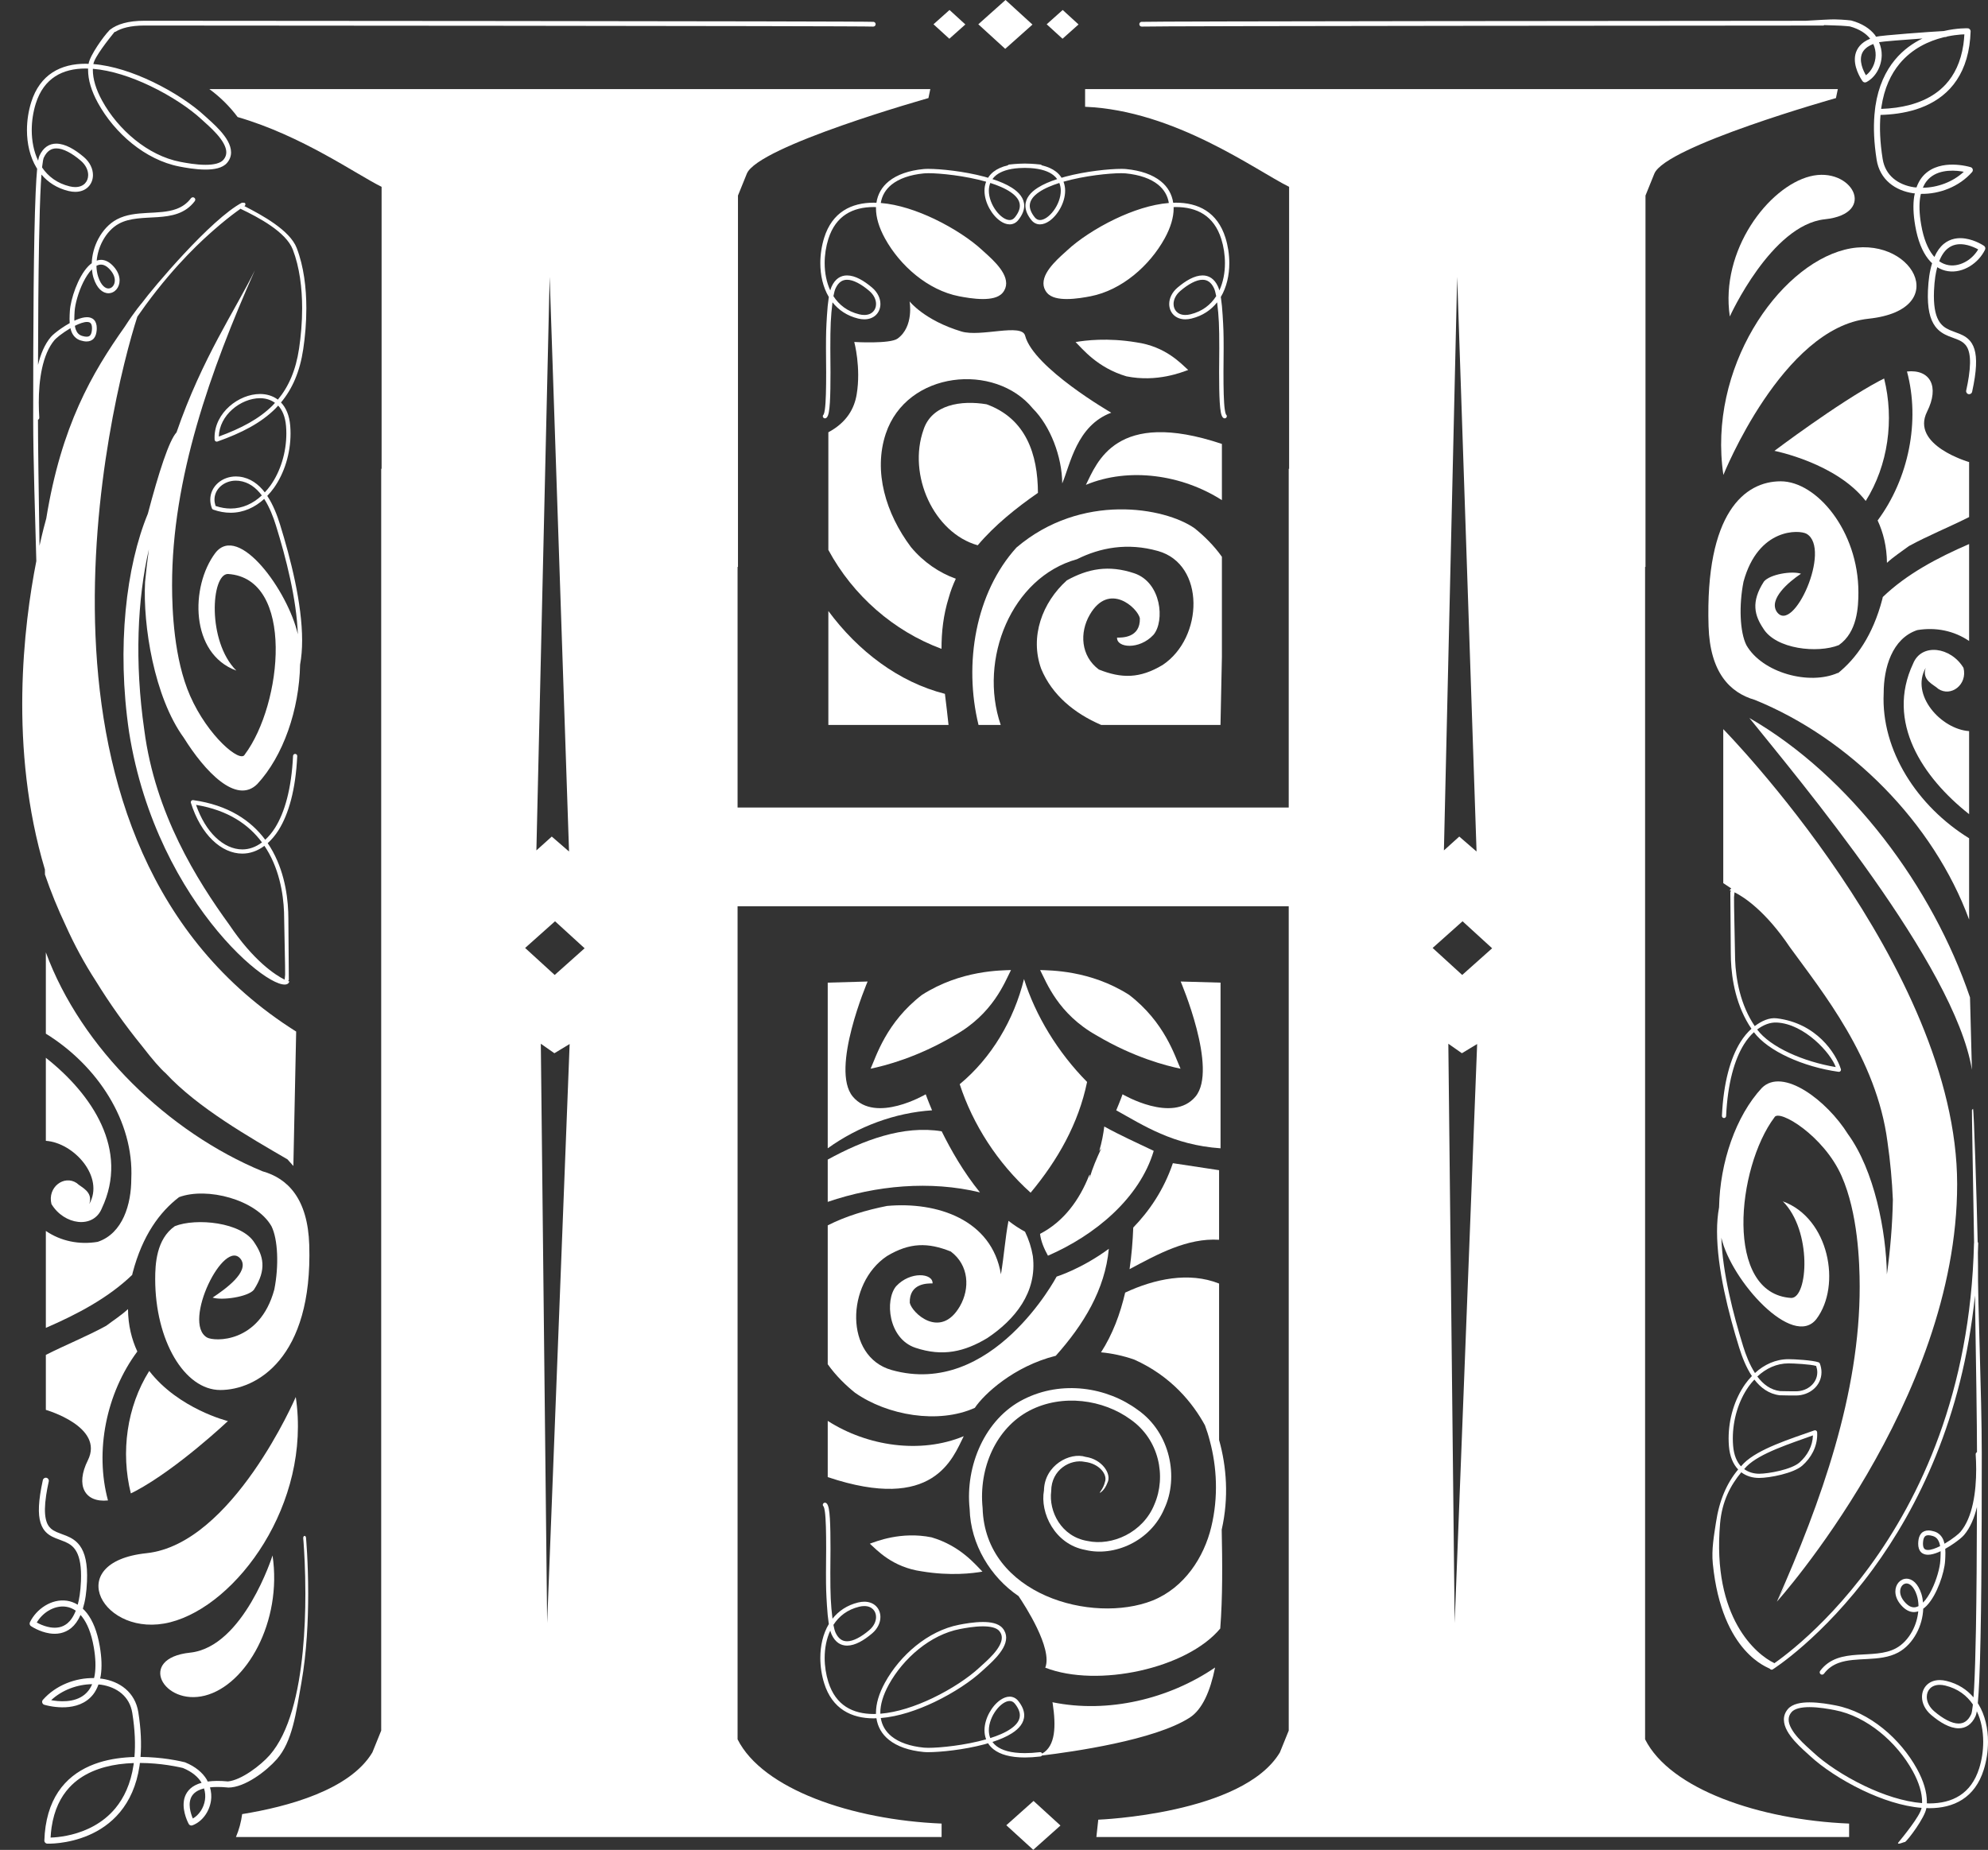
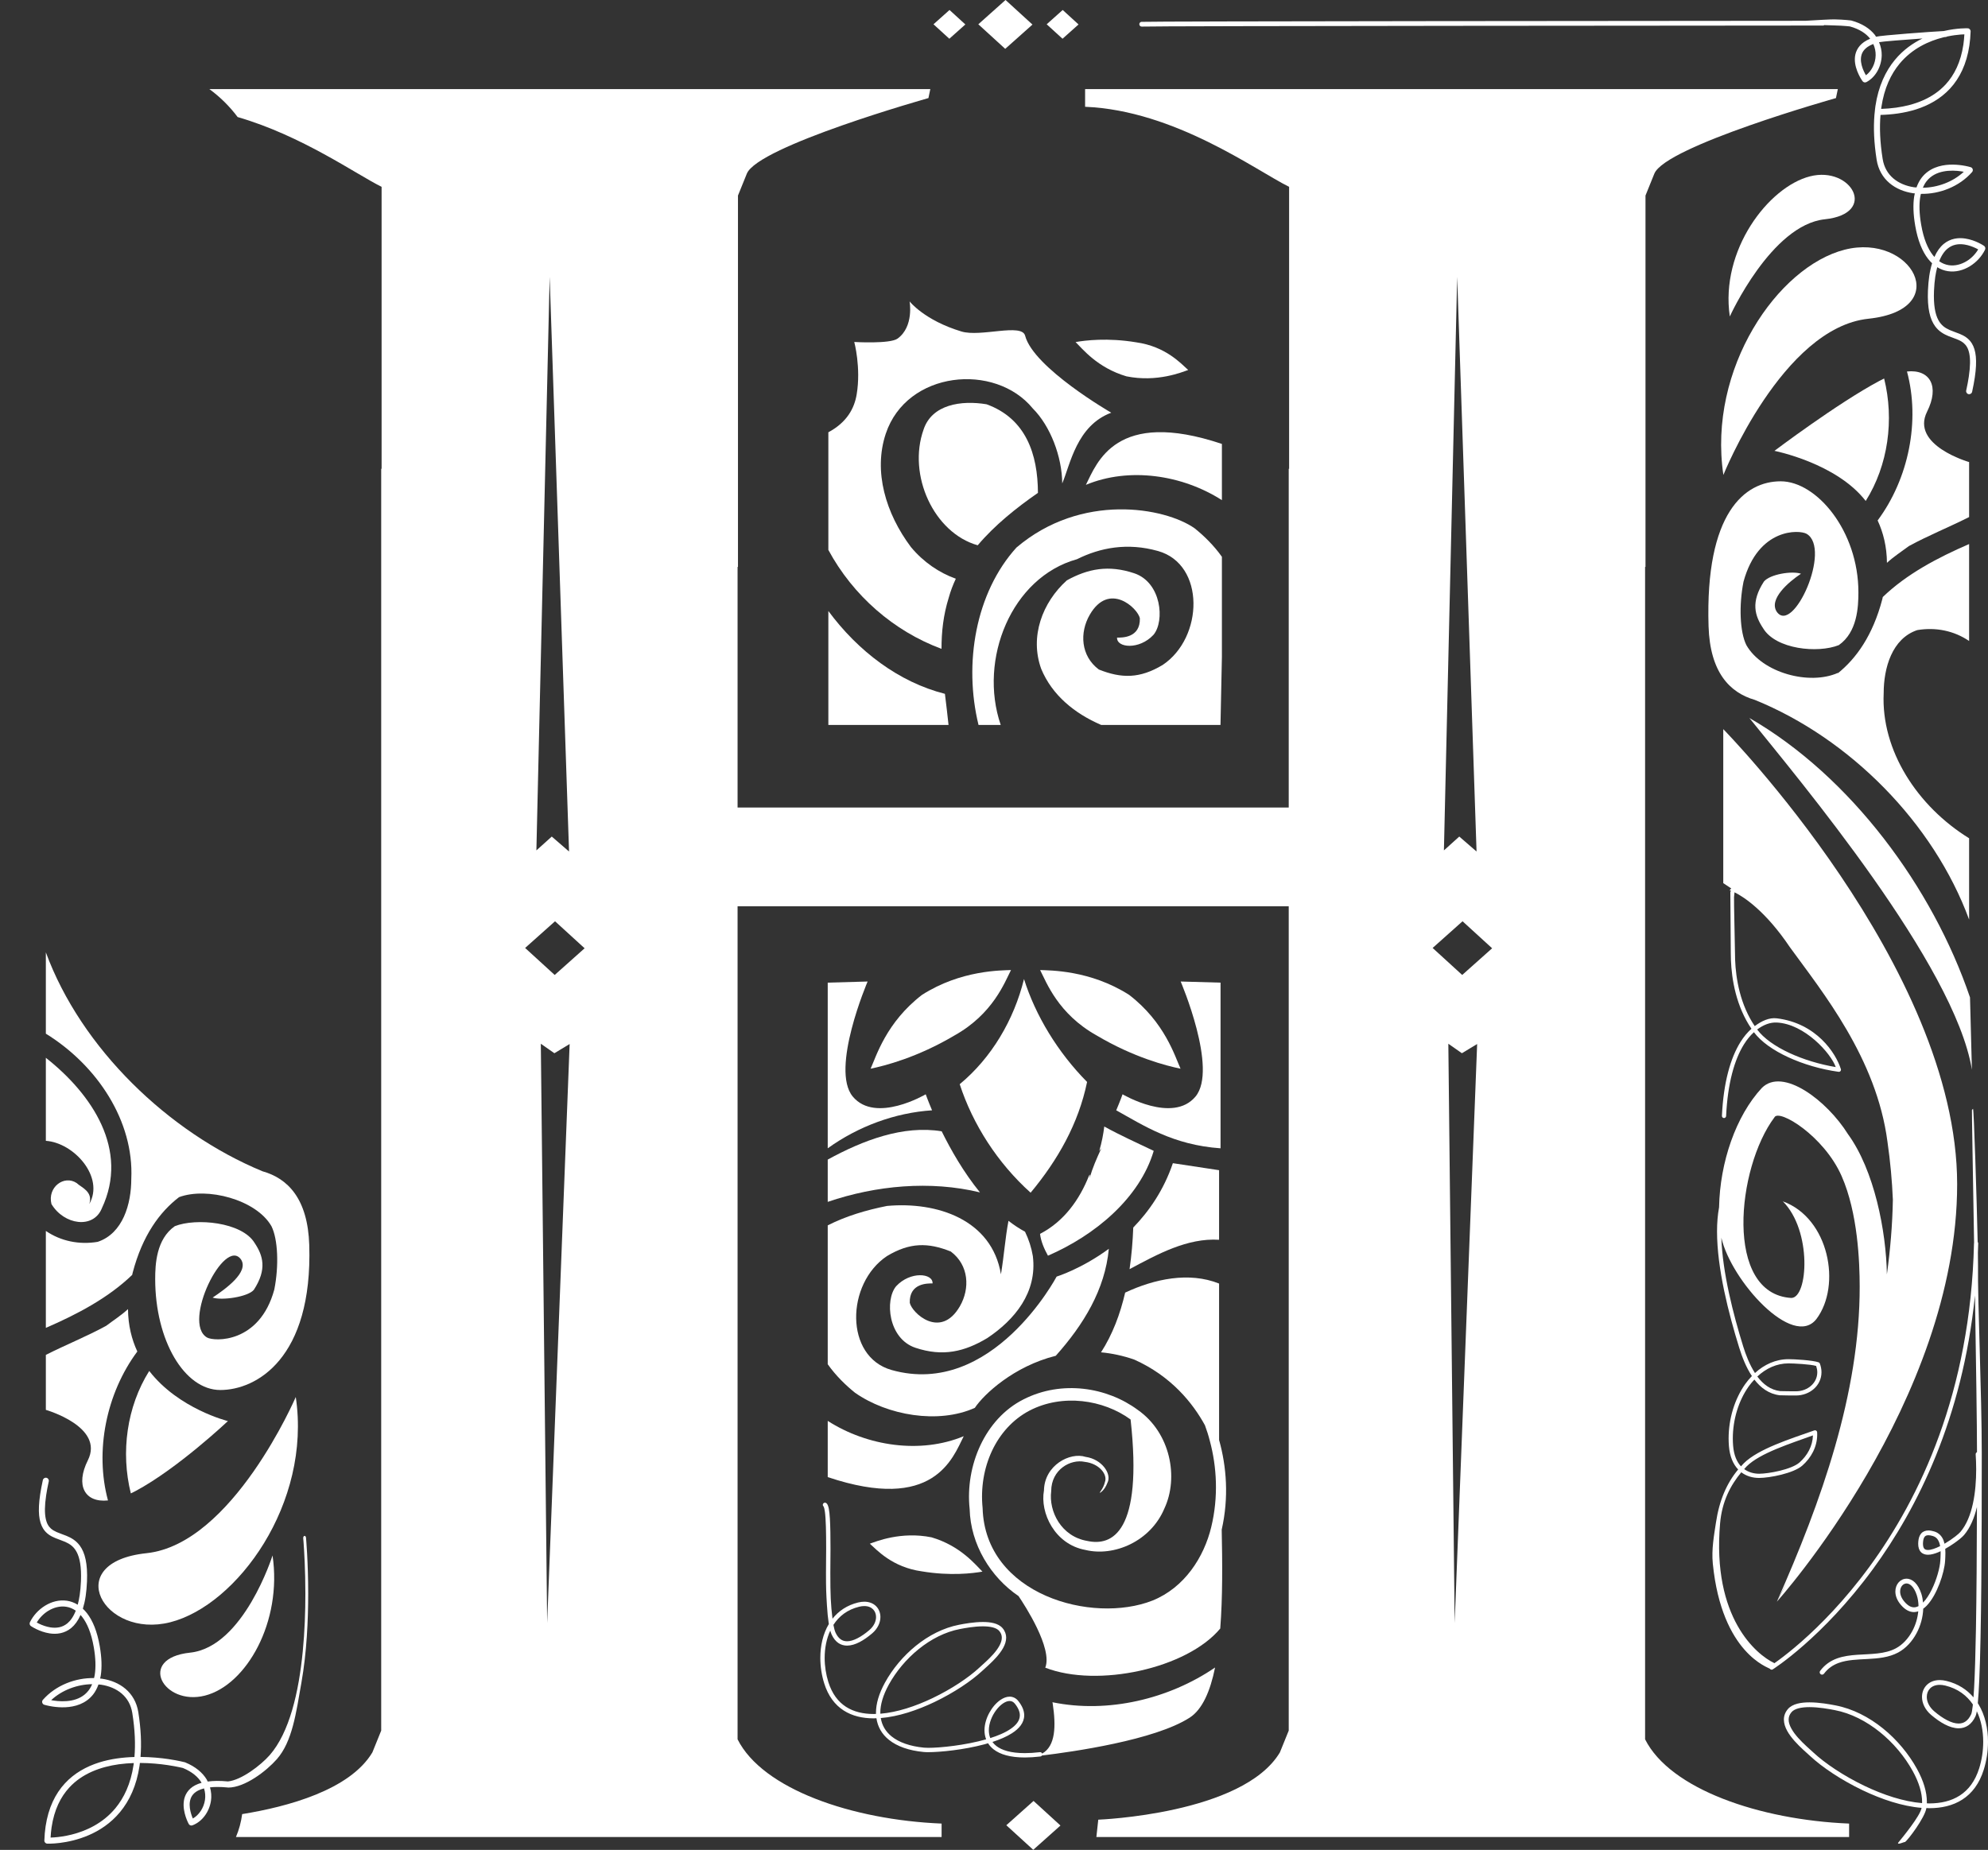
<svg xmlns="http://www.w3.org/2000/svg" fill="#000000" height="474.4" preserveAspectRatio="xMidYMid meet" version="1" viewBox="-5.7 -0.0 509.7 474.4" width="509.7" zoomAndPan="magnify">
  <rect x="-5.7" y="-0.0" width="509.7" height="474.4" fill="#333333" stroke="none" />
  <defs>
    <clipPath id="a">
      <path d="M 252 461 L 267 461 L 267 474.379 L 252 474.379 Z M 252 461" />
    </clipPath>
  </defs>
  <g>
    <g id="change1_2">
      <path d="M 416.082 446.043 L 416.082 145.383 L 416.184 145.383 C 416.184 116.441 416.184 84.766 416.184 50.148 L 418.445 44.555 C 421.273 37.465 465.016 25.152 465.016 25.152 L 465.496 22.852 L 272.508 22.852 L 272.508 27.383 C 295.512 28.328 316.203 43.641 324.812 47.914 L 324.812 120.227 L 324.715 120.227 C 324.715 139.805 324.715 168.246 324.715 207.094 L 183.406 207.094 L 183.406 145.383 L 183.508 145.383 C 183.508 116.441 183.508 84.766 183.508 50.148 L 185.77 44.555 C 188.598 37.465 232.34 25.152 232.34 25.152 L 232.82 22.852 L 47.984 22.852 C 50.676 24.824 53.148 27.23 55.227 30.016 C 71.719 34.801 85.512 44.625 92.137 47.914 L 92.137 120.227 L 92.035 120.227 C 92.035 167.949 92.035 268.262 92.035 443.812 L 89.773 449.402 C 84.004 459.051 68.023 463.34 56.387 465.223 C 56.121 467.266 55.582 469.242 54.793 471.105 L 235.715 471.105 L 235.715 467.652 C 212.711 466.703 189.805 458.801 183.406 446.043 L 183.406 232.406 L 324.715 232.406 C 324.715 285.613 324.715 355.102 324.715 443.812 L 322.449 449.402 C 312.965 465.262 275.883 466.652 275.883 466.652 L 275.398 471.105 L 468.391 471.105 L 468.391 467.652 C 445.387 466.703 422.48 458.801 416.082 446.043 Z M 135.227 70.996 L 140.195 218.367 L 135.766 214.535 L 131.824 218.082 Z M 134.582 416.203 L 132.961 267.664 L 136.438 270.098 L 140.348 267.738 Z M 136.516 250.027 L 128.934 243.102 L 136.605 236.258 L 144.188 243.184 Z M 367.902 70.996 L 372.871 218.367 L 368.441 214.535 L 364.504 218.082 Z M 367.258 416.203 L 365.637 267.664 L 369.113 270.098 L 373.023 267.738 Z M 369.191 250.027 L 361.609 243.102 L 369.281 236.258 L 376.863 243.184 L 369.191 250.027" fill="#ffffff" />
    </g>
    <g id="change1_3">
      <path d="M 70.133 358.258 C 70.133 358.258 53.922 395.992 31.863 398.312 C 9.801 400.637 20.832 420.375 37.957 416.02 C 55.082 411.668 74.195 385.543 70.133 358.258" fill="#ffffff" />
    </g>
    <g id="change1_4">
      <path d="M 43.047 423.816 C 29.32 425.266 36.184 437.543 46.84 434.836 C 57.492 432.125 66.703 415.871 64.176 398.895 C 64.176 398.895 56.773 422.375 43.047 423.816" fill="#ffffff" />
    </g>
    <g id="change1_5">
      <path d="M 29.035 382.383 C 39.809 376.641 52.734 364.434 52.734 364.434 C 52.734 364.434 40.082 361.312 32.562 351.578 C 26.793 360.762 25.223 372.438 27.844 382.98 C 28.234 382.797 28.633 382.602 29.035 382.383" fill="#ffffff" />
    </g>
    <g id="change1_6">
      <path d="M 21.984 384.785 C 18.559 372.09 21.547 357.301 29.508 346.586 C 28.062 343.477 27.156 339.875 27.117 335.715 C 25.453 337.27 23.477 338.527 21.496 340.016 C 16.488 342.746 11.102 344.902 6.055 347.457 L 6.055 361.559 C 6.055 361.559 21.137 365.867 16.828 374.484 C 13.594 380.949 16.023 385.395 21.984 384.785" fill="#ffffff" />
    </g>
    <g id="change1_7">
      <path d="M 13.957 303.391 C 10.723 301.234 6.414 304.469 7.492 308.773 C 10.723 314.16 18.266 315.238 20.418 309.852 C 27.453 294.902 17.977 280.676 6.055 271.266 L 6.055 292.562 C 13.227 293.047 21.16 301.824 17.188 308.773 C 18.266 305.543 15.031 304.469 13.957 303.391" fill="#ffffff" />
    </g>
    <g id="change1_8">
      <path d="M 65.273 451.145 C 69.281 446.59 70.219 439.227 71.582 431.5 C 72.945 423.77 73.316 415.488 73.316 408.707 C 73.316 400.406 72.758 394.355 72.758 394.34 C 72.727 394.043 72.547 393.84 72.348 393.879 C 72.152 393.918 72.016 394.191 72.043 394.488 C 72.043 394.488 72.074 394.855 72.129 395.543 C 72.281 397.613 72.594 402.535 72.594 408.707 C 72.594 417.668 71.934 429.262 69.207 438.539 C 67.844 443.18 65.969 447.234 63.422 450.129 C 61.164 452.688 56.219 456.5 52.738 456.848 C 52.734 456.848 52.73 456.844 52.727 456.844 C 50.672 456.648 48.973 456.676 47.551 456.871 C 47.469 456.707 47.41 456.539 47.312 456.375 C 46.262 454.621 44.457 453.062 41.785 451.961 L 41.688 451.926 C 41.664 451.922 40.055 451.5 37.52 451.121 C 35.57 450.832 33.066 450.586 30.328 450.562 C 30.598 447.234 30.453 443.434 29.758 439.066 C 29.359 436.551 28.164 434.543 26.492 433.117 C 24.824 431.691 22.699 430.836 20.418 430.5 C 20.273 430.477 20.121 430.48 19.973 430.465 C 20.031 430.18 20.102 429.906 20.148 429.605 C 20.445 427.598 20.391 425.16 19.879 422.18 C 19.219 418.355 18.07 415.602 16.598 413.699 C 16.262 413.27 15.91 412.887 15.543 412.547 C 15.836 411.594 16.086 410.531 16.266 409.316 C 16.43 408.188 16.547 406.941 16.605 405.559 C 16.797 400.941 16.074 398.184 14.777 396.395 C 13.805 395.059 12.539 394.355 11.348 393.867 C 10.453 393.5 9.582 393.23 8.836 392.898 C 8.273 392.652 7.781 392.371 7.371 392.008 C 6.758 391.457 6.277 390.715 6.012 389.383 C 5.746 388.059 5.73 386.156 6.133 383.461 C 6.289 382.402 6.512 381.219 6.801 379.902 C 6.895 379.484 6.633 379.07 6.211 378.977 C 5.793 378.883 5.379 379.148 5.285 379.566 C 4.988 380.918 4.762 382.133 4.598 383.234 C 3.945 387.652 4.289 390.262 5.359 392.004 C 6.168 393.305 7.352 393.973 8.496 394.441 C 9.363 394.801 10.23 395.066 11.023 395.414 C 12.215 395.949 13.211 396.605 13.965 398.027 C 14.723 399.457 15.211 401.742 15.055 405.496 C 15 406.832 14.887 408.023 14.73 409.086 C 14.594 409.996 14.422 410.801 14.227 411.527 C 13.34 410.98 12.402 410.645 11.461 410.504 C 9.488 410.215 7.527 410.75 5.863 411.77 C 4.199 412.789 2.812 414.293 1.969 416.027 C 1.805 416.371 1.914 416.789 2.23 417.004 C 2.285 417.035 4.367 418.477 7.051 418.883 C 8.777 419.148 10.828 418.934 12.57 417.492 C 13.492 416.727 14.301 415.629 14.953 414.156 C 15.094 414.312 15.23 414.473 15.367 414.648 C 16.637 416.277 17.723 418.793 18.348 422.445 C 18.84 425.301 18.879 427.578 18.609 429.375 C 18.562 429.719 18.488 430.027 18.414 430.34 C 13.703 430.242 8.613 432.148 5.293 435.926 C 5.121 436.121 5.059 436.395 5.133 436.648 C 5.203 436.902 5.398 437.102 5.645 437.18 C 5.676 437.188 6.531 437.453 7.828 437.645 C 9.645 437.91 12.332 438.055 14.824 437.043 C 16.066 436.535 17.258 435.727 18.203 434.508 C 18.75 433.805 19.195 432.957 19.547 431.98 C 19.762 432 19.98 432.004 20.191 432.035 C 22.234 432.34 24.082 433.098 25.484 434.297 C 26.891 435.5 27.875 437.137 28.223 439.312 C 28.914 443.641 29.043 447.363 28.77 450.578 C 25.824 450.66 22.684 451.043 19.668 451.996 C 16.449 453.023 13.379 454.699 10.934 457.348 C 8.492 459.992 6.699 463.602 5.988 468.383 C 5.82 469.516 5.711 470.723 5.672 471.996 C 5.656 472.426 5.988 472.781 6.414 472.801 C 6.48 472.801 11.547 473.008 17.066 470.621 C 19.824 469.43 22.699 467.578 25.074 464.707 C 27.453 461.844 29.312 457.977 30.078 452.824 C 30.113 452.59 30.141 452.344 30.168 452.105 C 32.875 452.113 35.363 452.371 37.293 452.656 C 38.523 452.84 39.527 453.031 40.223 453.18 C 40.57 453.254 40.84 453.316 41.023 453.359 C 41.121 453.383 41.188 453.398 41.23 453.41 C 43.637 454.414 45.129 455.754 45.98 457.176 L 45.988 457.191 C 45.367 457.363 44.809 457.578 44.32 457.836 C 42.508 458.781 41.652 460.336 41.445 461.832 C 41.227 463.332 41.551 464.789 41.906 465.887 C 42.266 466.984 42.672 467.723 42.688 467.75 C 42.871 468.086 43.273 468.238 43.633 468.105 C 46.117 467.176 47.957 464.676 48.391 461.809 C 48.559 460.695 48.473 459.523 48.141 458.363 C 49.336 458.23 50.789 458.219 52.562 458.387 C 52.672 458.406 52.77 458.418 52.82 458.418 C 57.086 458.422 62.605 454.18 65.273 451.145 Z M 11.582 416.297 C 10.254 417.391 8.746 417.559 7.277 417.348 C 6.156 417.18 5.094 416.773 4.328 416.402 C 4.094 416.289 3.898 416.188 3.723 416.09 C 4.438 414.895 5.465 413.828 6.672 413.094 C 8.086 412.23 9.691 411.812 11.234 412.043 C 12.082 412.168 12.922 412.492 13.727 413.062 C 13.117 414.613 12.367 415.645 11.582 416.297 Z M 16.977 433.555 C 15.836 435.027 14.277 435.75 12.637 436.078 C 11 436.402 9.305 436.297 8.055 436.109 C 7.824 436.078 7.621 436.039 7.418 436 C 10.25 433.359 14.207 431.945 17.922 431.906 C 17.656 432.543 17.336 433.094 16.977 433.555 Z M 28.543 452.594 C 27.812 457.5 26.07 461.074 23.883 463.719 C 20.598 467.68 16.254 469.57 12.703 470.465 C 10.93 470.91 9.363 471.109 8.242 471.191 C 7.852 471.219 7.543 471.234 7.27 471.242 C 7.324 470.328 7.402 469.438 7.527 468.609 C 8.199 464.086 9.855 460.809 12.078 458.398 C 15.406 454.789 20.086 453.102 24.777 452.445 C 26.066 452.266 27.348 452.172 28.602 452.129 C 28.582 452.281 28.566 452.441 28.543 452.594 Z M 46.855 461.578 C 46.555 463.656 45.289 465.496 43.742 466.352 C 43.609 466.051 43.461 465.668 43.324 465.219 C 43.031 464.285 42.82 463.113 42.98 462.059 C 43.164 460.934 43.664 459.953 45.047 459.207 C 45.469 458.98 45.996 458.789 46.613 458.633 C 46.922 459.617 46.996 460.617 46.855 461.578" fill="#ffffff" />
    </g>
    <g id="change1_9">
      <path d="M 241.805 6.27 L 237.746 2.559 L 233.637 6.227 L 237.699 9.934 L 241.805 6.27" fill="#ffffff" />
    </g>
    <g id="change1_10">
      <path d="M 270.824 6.27 L 266.766 2.559 L 262.656 6.227 L 266.719 9.934 L 270.824 6.27" fill="#ffffff" />
    </g>
    <g id="change1_11">
      <path d="M 259.012 6.301 L 252.109 -0.004 L 245.129 6.227 L 252.027 12.527 L 259.012 6.301" fill="#ffffff" />
    </g>
    <g clip-path="url(#a)" id="change1_1">
      <path d="M 252.309 468.078 L 259.211 474.379 L 266.191 468.152 L 259.289 461.848 L 252.309 468.078" fill="#ffffff" />
    </g>
    <g id="change1_12">
      <path d="M 287.09 6.82 C 288.484 6.652 441.805 6.566 461.91 6.551 L 461.91 6.438 C 462.961 6.469 463.941 6.508 464.586 6.523 C 465.832 6.551 466.852 6.617 467.562 6.676 C 467.914 6.703 468.191 6.73 468.375 6.754 C 468.48 6.766 468.547 6.77 468.59 6.777 C 471.102 7.473 472.75 8.613 473.777 9.918 L 473.785 9.93 C 473.188 10.18 472.66 10.461 472.211 10.777 C 470.527 11.945 469.879 13.598 469.859 15.102 C 469.832 16.621 470.336 18.023 470.828 19.07 C 471.32 20.113 471.816 20.793 471.836 20.82 C 472.062 21.133 472.48 21.23 472.82 21.055 C 475.168 19.82 476.676 17.109 476.75 14.207 C 476.773 13.086 476.539 11.93 476.066 10.82 C 476.801 10.645 482.539 10.195 487.199 9.867 C 484.738 11.062 482.242 12.805 480.137 15.344 C 477.762 18.211 475.898 22.078 475.133 27.23 C 475.102 27.465 475.074 27.711 475.043 27.949 L 474.883 29.492 C 474.613 32.816 474.762 36.617 475.453 40.984 C 475.852 43.504 477.047 45.512 478.719 46.934 C 480.391 48.363 482.516 49.215 484.793 49.555 C 484.941 49.574 485.094 49.574 485.238 49.59 C 485.18 49.875 485.109 50.148 485.062 50.449 C 484.77 52.453 484.82 54.895 485.336 57.871 C 485.992 61.695 487.145 64.453 488.617 66.352 C 488.949 66.785 489.305 67.168 489.668 67.508 C 489.375 68.461 489.129 69.523 488.945 70.738 C 488.781 71.863 488.664 73.113 488.605 74.492 C 488.414 79.113 489.137 81.871 490.438 83.66 C 491.41 84.996 492.672 85.695 493.863 86.188 C 494.762 86.555 495.629 86.82 496.375 87.152 C 496.938 87.398 497.43 87.68 497.84 88.047 C 498.453 88.598 498.934 89.34 499.203 90.672 C 499.469 91.996 499.48 93.898 499.078 96.594 C 498.922 97.648 498.699 98.832 498.41 100.152 C 498.316 100.57 498.582 100.98 499 101.074 C 499.418 101.168 499.832 100.902 499.926 100.488 C 500.223 99.137 500.449 97.922 500.613 96.82 C 501.266 92.398 500.926 89.793 499.852 88.051 C 499.047 86.75 497.859 86.078 496.715 85.609 C 495.848 85.254 494.98 84.988 494.188 84.637 C 492.996 84.105 492.004 83.449 491.246 82.027 C 490.488 80.598 490 78.309 490.156 74.559 C 490.215 73.223 490.324 72.027 490.48 70.965 C 490.617 70.059 490.789 69.254 490.984 68.523 C 491.871 69.07 492.809 69.41 493.75 69.547 C 495.723 69.84 497.688 69.301 499.352 68.281 C 501.016 67.262 502.398 65.762 503.242 64.027 C 503.406 63.684 503.297 63.262 502.98 63.047 C 502.93 63.02 500.844 61.574 498.16 61.172 C 496.434 60.906 494.383 61.117 492.641 62.559 C 491.719 63.328 490.91 64.422 490.262 65.895 C 490.117 65.742 489.98 65.578 489.844 65.402 C 488.574 63.773 487.488 61.258 486.863 57.609 C 486.371 54.75 486.332 52.477 486.602 50.676 C 486.648 50.336 486.723 50.023 486.797 49.715 C 491.512 49.809 496.598 47.902 499.918 44.129 C 500.09 43.93 500.152 43.656 500.082 43.402 C 500.008 43.152 499.816 42.949 499.566 42.875 C 499.535 42.867 498.68 42.602 497.383 42.406 C 495.566 42.145 492.883 42 490.391 43.012 C 489.145 43.516 487.953 44.324 487.008 45.547 C 486.465 46.246 486.016 47.098 485.664 48.07 C 485.449 48.051 485.23 48.051 485.02 48.02 C 482.977 47.715 481.133 46.953 479.727 45.754 C 478.32 44.551 477.336 42.918 476.988 40.742 C 476.297 36.414 476.168 32.691 476.441 29.473 C 479.387 29.391 482.527 29.008 485.547 28.055 C 488.762 27.031 491.836 25.352 494.277 22.707 C 496.719 20.059 498.516 16.453 499.223 11.672 C 499.391 10.535 499.5 9.332 499.543 8.055 C 499.555 7.629 499.223 7.27 498.797 7.254 C 498.75 7.254 496.145 7.152 492.652 7.961 C 489.547 8.113 476.605 9.062 475.297 9.418 C 475.191 9.262 475.113 9.102 474.996 8.953 C 473.73 7.348 471.746 6.023 468.961 5.266 L 468.855 5.246 C 468.836 5.242 467.184 5.027 464.621 4.969 C 463.738 4.953 460.156 5.148 457.172 5.332 C 424.684 5.355 288.297 5.445 286.945 5.602 C 286.609 5.641 286.367 5.945 286.41 6.281 C 286.449 6.617 286.754 6.855 287.09 6.82 Z M 493.633 63.758 C 494.957 62.664 496.469 62.492 497.934 62.703 C 499.059 62.871 500.117 63.281 500.883 63.648 C 501.117 63.762 501.312 63.867 501.488 63.961 C 500.773 65.156 499.746 66.227 498.539 66.961 C 497.129 67.824 495.52 68.238 493.98 68.012 C 493.129 67.883 492.289 67.559 491.484 66.992 C 492.094 65.438 492.844 64.406 493.633 63.758 Z M 488.234 46.496 C 489.379 45.027 490.934 44.301 492.574 43.977 C 494.215 43.652 495.906 43.754 497.156 43.941 C 497.391 43.977 497.594 44.012 497.793 44.051 C 494.961 46.691 491.004 48.105 487.289 48.148 C 487.559 47.512 487.875 46.961 488.234 46.496 Z M 497.941 8.809 C 497.887 9.727 497.809 10.613 497.688 11.445 C 497.012 15.965 495.355 19.242 493.137 21.656 C 489.809 25.266 485.129 26.953 480.438 27.605 C 479.145 27.785 477.863 27.879 476.609 27.926 C 476.633 27.77 476.645 27.609 476.668 27.461 C 477.398 22.555 479.141 18.977 481.328 16.336 C 484.613 12.371 488.957 10.48 492.508 9.59 C 492.641 9.555 492.766 9.531 492.895 9.5 C 492.984 9.496 493.066 9.492 493.129 9.492 C 493.27 9.488 493.395 9.434 493.508 9.363 C 494.863 9.078 496.066 8.93 496.973 8.859 C 497.359 8.832 497.672 8.816 497.941 8.809 Z M 474.586 11.281 C 475.016 12.219 475.215 13.203 475.195 14.176 C 475.16 16.273 474.137 18.254 472.707 19.301 C 472.539 19.02 472.34 18.656 472.148 18.23 C 471.742 17.34 471.387 16.203 471.414 15.137 C 471.453 13.996 471.828 12.961 473.102 12.047 C 473.492 11.77 473.992 11.516 474.586 11.281" fill="#ffffff" />
    </g>
    <g id="change1_13">
      <path d="M 501.547 437.027 L 501.387 436.785 C 501.535 435.215 501.66 433.164 501.77 430.672 C 502.297 418.605 502.402 396.492 502.402 372.828 C 502.402 357.105 501.309 333.012 501.441 324.703 C 501.453 324.125 501.438 322.902 501.41 321.262 C 501.438 320.465 501.469 319.672 501.488 318.867 C 501.492 318.727 501.438 318.602 501.352 318.504 C 501.094 306.938 500.371 284.191 500.156 284.348 C 499.973 284.496 499.93 284.613 499.883 284.715 C 499.844 284.809 500.121 300.477 500.434 318.754 C 500.426 318.785 500.41 318.812 500.41 318.844 C 499.516 357.145 486.461 384.227 473.633 401.75 C 467.219 410.512 460.859 416.879 456.109 421.055 C 453.734 423.141 451.762 424.68 450.387 425.695 C 449.93 426.035 449.547 426.309 449.227 426.531 C 449.191 426.5 449.16 426.469 449.117 426.449 C 444.723 424.348 433.207 414.992 435.309 390.676 C 435.797 385.043 437.98 380.895 440.746 377.566 C 442.066 378.566 443.672 379.016 445.32 379.016 C 448.047 379.008 454.164 377.824 456.395 375.848 C 458.625 373.875 460.211 371.078 460.211 367.859 C 460.211 367.676 460.207 367.484 460.195 367.301 C 460.188 367.129 460.098 366.977 459.957 366.879 C 459.816 366.789 459.637 366.766 459.477 366.82 C 453.332 368.996 445.098 371.559 441.371 375.277 C 441.125 375.523 440.902 375.785 440.668 376.043 C 439.613 374.91 438.852 373.215 438.652 370.777 C 438.602 370.145 438.574 369.516 438.574 368.883 C 438.574 364.012 440.082 359.16 442.633 355.566 C 443.086 354.926 443.582 354.344 444.098 353.789 C 445.688 355.863 447.809 357.488 450.617 357.816 C 450.918 357.855 454.445 357.871 454.742 357.871 C 456.512 357.871 458.141 357.246 459.344 356.188 C 460.543 355.133 461.309 353.625 461.309 351.914 C 461.309 351.195 461.176 350.445 460.891 349.684 C 460.832 349.531 460.715 349.418 460.562 349.363 C 459.027 348.816 454.297 348.559 452.863 348.559 C 449.566 348.559 446.641 349.926 444.254 352.109 C 442.883 349.988 441.914 347.469 441.23 345.266 C 438.688 337.066 435.938 326.398 435.633 317.402 C 438.148 328.43 453.996 346.02 460.02 338.246 C 466.48 329.629 463.25 312.391 451.398 308.082 C 458.941 315.625 457.863 332.859 453.555 332.859 C 436.316 331.781 439.551 299.465 449.246 286.539 C 450.371 284.289 461.934 291.262 466.48 301.621 C 470.637 311.09 471.09 323.609 471.102 329.895 C 471.148 357.352 461.258 385.07 449.871 410.742 C 450.684 409.09 451.598 407.367 452.578 405.562 C 450.906 408.887 449.871 410.742 449.871 410.742 C 449.871 410.742 496.09 359.336 496.09 303.68 C 496.09 248.023 436.125 186.984 436.125 186.984 L 436.125 226.48 C 436.828 226.922 437.488 227.383 438.172 227.836 C 438 227.973 437.859 228.145 437.801 228.391 C 437.816 228.371 437.938 228.395 438.133 228.457 C 438.031 228.539 437.957 228.656 437.938 228.797 C 437.934 228.816 438.055 241.855 438.055 244.492 C 438.059 248.781 438.688 255.566 442.059 261.715 C 442.449 262.43 442.883 263.133 443.355 263.824 C 442.34 264.734 441.383 265.859 440.523 267.242 C 437.977 271.344 436.188 277.551 435.781 286.152 C 435.766 286.453 435.996 286.703 436.293 286.719 C 436.59 286.73 436.844 286.504 436.855 286.203 C 437.254 277.727 439.023 271.684 441.438 267.812 C 442.23 266.539 443.09 265.527 443.984 264.707 C 447.613 269.574 456.637 273.594 465.688 274.863 C 465.871 274.891 466.055 274.82 466.176 274.68 C 466.293 274.535 466.332 274.348 466.277 274.168 C 464.988 270.066 460.004 262.391 449.852 261.148 C 447.91 260.91 445.969 261.82 444.195 263.141 C 443.766 262.504 443.367 261.855 443.004 261.195 C 439.762 255.297 439.129 248.676 439.133 244.492 C 439.133 243.207 438.828 230.805 438.887 230.074 C 438.914 229.711 438.945 229.426 438.969 229.234 C 438.988 229.043 439.004 228.949 439.004 228.945 C 439.008 228.906 439 228.863 438.996 228.824 C 441.363 229.969 446.988 233.648 453.195 242.891 C 461.473 254.309 475.441 271.348 478.23 292.852 C 478.961 297.906 479.406 302.855 479.609 307.652 C 479.496 314.074 478.949 320.496 478.078 326.82 C 477.891 315.711 474.859 300.148 468.098 290.848 C 462.711 282.23 451.398 273.613 446.016 279 C 439.355 286.172 435.266 298.09 435.051 309.605 C 434.695 311.531 434.527 313.605 434.527 315.793 C 434.527 325.316 437.496 336.844 440.203 345.586 C 440.922 347.895 441.941 350.59 443.465 352.887 C 442.855 353.523 442.273 354.203 441.75 354.941 C 439.059 358.75 437.5 363.789 437.496 368.883 C 437.496 369.543 437.523 370.203 437.578 370.863 C 437.793 373.523 438.66 375.5 439.945 376.844 C 437.023 380.34 435.098 384.758 434.242 390.52 C 433.77 393.688 433.078 397.312 433.445 401 C 435.766 424.148 447.91 427.688 448.07 427.941 C 448.23 428.191 448.562 428.27 448.812 428.109 C 448.855 428.082 461.562 420.055 474.5 402.387 C 485.887 386.836 497.438 363.805 500.656 332.227 C 500.934 349.23 501.18 365.82 501.18 372.395 C 500.965 372.5 500.82 372.727 500.84 372.98 C 500.918 374.152 500.969 375.449 500.969 376.816 C 500.969 379.629 500.754 382.727 500.133 385.582 C 499.516 388.434 498.488 391.031 496.922 392.863 C 496.738 393.082 496.258 393.523 495.629 394.012 C 494.871 394.605 493.883 395.285 492.855 395.887 C 492.785 395.594 492.703 395.305 492.598 395.023 C 492.211 394.016 491.445 393.105 490.227 392.742 C 489.676 392.574 489.18 392.484 488.719 392.484 C 487.957 392.477 487.266 392.762 486.828 393.301 C 486.391 393.836 486.199 394.527 486.129 395.324 C 486.109 395.52 486.102 395.707 486.102 395.891 C 486.102 396.785 486.316 397.512 486.797 398.02 C 487.273 398.527 487.945 398.715 488.609 398.711 C 489.441 398.707 490.34 398.449 491.262 398.066 C 491.453 397.988 491.648 397.891 491.848 397.797 C 491.852 397.949 491.859 398.102 491.855 398.25 C 491.859 398.934 491.812 399.613 491.777 400.215 C 491.68 401.992 490.84 405.105 489.559 407.688 C 488.918 408.98 488.168 410.145 487.375 410.953 L 487.344 410.984 C 487.27 410.219 487.152 409.465 486.922 408.746 C 486.492 407.426 485.93 406.469 485.27 405.82 C 484.617 405.176 483.852 404.848 483.109 404.852 C 482.305 404.852 481.57 405.23 481.062 405.824 C 480.551 406.418 480.25 407.23 480.25 408.141 C 480.246 409.234 480.691 410.461 481.711 411.621 C 482.75 412.82 483.883 413.422 485.023 413.418 C 485.406 413.418 485.77 413.336 486.121 413.219 C 485.957 414.961 485.434 416.727 484.586 418.297 C 483.559 420.199 482.094 421.797 480.379 422.707 C 477.578 424.219 474.004 424.133 470.477 424.367 C 468.715 424.492 466.965 424.703 465.328 425.289 C 463.695 425.879 462.18 426.863 460.969 428.484 C 460.766 428.754 460.82 429.137 461.09 429.34 C 461.359 429.543 461.742 429.488 461.945 429.219 C 463.016 427.801 464.289 426.973 465.746 426.441 C 467.93 425.648 470.531 425.586 473.184 425.445 C 475.836 425.297 478.551 425.07 480.957 423.789 C 482.934 422.73 484.539 420.953 485.66 418.879 C 486.711 416.934 487.316 414.723 487.395 412.547 C 487.691 412.332 487.98 412.086 488.254 411.809 C 489.633 410.387 490.75 408.266 491.574 406.117 C 492.395 403.969 492.906 401.816 493 400.289 C 493.035 399.688 493.078 398.984 493.078 398.25 C 493.078 397.902 493.062 397.547 493.039 397.191 C 493.824 396.754 494.59 396.27 495.277 395.789 C 495.875 395.375 496.41 394.965 496.852 394.602 C 497.293 394.234 497.629 393.922 497.855 393.66 C 499.484 391.742 500.504 389.203 501.164 386.473 C 501.137 398.184 501.062 409.047 500.906 417.879 C 500.797 423.973 500.645 429.105 500.438 432.879 C 500.391 433.762 500.336 434.559 500.281 435.285 C 498.605 433.309 496.316 431.793 493.352 431.074 C 492.738 430.922 492.16 430.852 491.617 430.852 C 490.23 430.848 489.07 431.332 488.281 432.129 C 487.488 432.93 487.078 434.02 487.078 435.168 C 487.078 436.75 487.852 438.457 489.426 439.793 C 491.727 441.734 494.168 443.203 496.469 443.219 C 497.34 443.223 498.195 442.988 498.941 442.473 C 499.688 441.957 500.312 441.176 500.797 440.125 C 500.922 439.859 501 439.543 501.082 439.129 L 501.129 438.84 C 502.254 441.184 502.777 443.918 502.773 446.68 C 502.773 449.004 502.406 451.348 501.742 453.477 C 500.688 456.82 498.961 459.039 496.773 460.453 C 494.59 461.867 491.91 462.48 488.953 462.484 C 488.742 462.484 488.523 462.461 488.312 462.457 C 488.316 462.344 488.328 462.23 488.328 462.117 C 488.328 459.582 487.5 456.738 485.797 453.641 C 481.547 445.926 473.699 439.055 464.93 437.348 C 463.449 437.062 460.77 436.566 458.227 436.566 C 457.133 436.566 456.059 436.656 455.098 436.91 C 454.145 437.168 453.277 437.59 452.676 438.309 C 451.98 439.125 451.664 440.062 451.668 440.988 C 451.688 442.98 452.973 444.848 454.414 446.488 C 455.867 448.125 457.547 449.535 458.48 450.402 C 461.469 453.176 466.355 456.477 471.863 459.113 C 476.715 461.43 482.035 463.223 486.973 463.621 C 486.641 465.703 481.926 471.391 480.938 472.605 C 480.789 473.18 482.492 472.336 482.707 472.383 C 483.41 472.004 487.848 466.105 488.203 463.672 C 488.453 463.684 488.707 463.707 488.953 463.707 C 492.074 463.707 495 463.059 497.438 461.484 C 499.879 459.91 501.797 457.406 502.91 453.84 C 503.613 451.594 504 449.137 504 446.68 C 504 443.266 503.258 439.848 501.547 437.027 Z M 449.852 262.227 C 456.949 262.566 463.727 270.098 464.961 273.648 C 456.645 272.27 448.164 268.531 444.816 264.016 C 446.43 262.809 448.145 262.141 449.852 262.227 Z M 459.945 350.301 C 460.129 350.859 460.23 351.402 460.23 351.914 C 460.23 353.301 459.621 354.504 458.629 355.379 C 457.637 356.258 456.258 356.793 454.742 356.793 C 454.488 356.793 451.004 356.777 450.742 356.746 C 448.242 356.453 446.355 354.996 444.859 353.008 C 447.105 350.906 449.824 349.641 452.863 349.637 C 454.09 349.641 458.609 349.852 459.945 350.301 Z M 459.117 368.102 C 459.039 370.855 457.668 373.277 455.684 375.039 C 453.641 376.855 447.73 377.938 445.32 377.938 C 443.891 377.934 442.578 377.539 441.488 376.742 C 441.703 376.508 441.906 376.266 442.133 376.039 C 445.543 372.637 453.387 370.191 459.117 368.102 Z M 488.609 397.488 C 488.145 397.48 487.871 397.371 487.684 397.176 C 487.496 396.98 487.328 396.602 487.324 395.891 C 487.324 395.746 487.332 395.594 487.348 395.43 C 487.402 394.77 487.566 394.324 487.773 394.082 C 487.98 393.844 488.215 393.715 488.719 393.707 C 489.016 393.707 489.398 393.77 489.863 393.91 C 490.695 394.176 491.141 394.695 491.457 395.473 C 491.578 395.781 491.656 396.133 491.723 396.5 C 490.547 397.09 489.383 397.496 488.609 397.488 Z M 485.023 412.195 C 484.328 412.195 483.539 411.852 482.629 410.816 C 481.777 409.84 481.473 408.906 481.473 408.141 C 481.473 407.504 481.684 406.977 481.988 406.621 C 482.301 406.266 482.691 406.078 483.109 406.074 C 483.492 406.078 483.938 406.234 484.414 406.695 C 484.887 407.16 485.375 407.938 485.754 409.121 C 486.031 409.988 486.164 410.922 486.184 411.883 C 485.789 412.094 485.402 412.195 485.023 412.195 Z M 500.086 437.477 C 500.02 438.051 499.949 438.531 499.879 438.898 C 499.812 439.262 499.73 439.52 499.688 439.609 C 499.27 440.512 498.773 441.098 498.242 441.465 C 497.715 441.832 497.137 441.992 496.469 441.996 C 494.723 442.016 492.402 440.734 490.219 438.863 C 488.883 437.723 488.305 436.355 488.305 435.168 C 488.305 434.305 488.605 433.543 489.148 432.992 C 489.699 432.441 490.504 432.078 491.617 432.078 C 492.055 432.078 492.531 432.133 493.059 432.262 C 496.277 433.051 498.559 434.801 500.121 437.098 C 500.109 437.223 500.098 437.359 500.086 437.477 Z M 487.09 462.402 C 482.375 462.027 477.152 460.285 472.391 458.008 C 466.988 455.43 462.172 452.16 459.312 449.504 C 458.34 448.602 456.711 447.23 455.332 445.676 C 453.941 444.129 452.871 442.398 452.891 440.988 C 452.895 440.328 453.09 439.719 453.609 439.094 C 453.984 438.648 454.605 438.309 455.414 438.094 C 456.223 437.879 457.199 437.789 458.227 437.789 C 460.617 437.789 463.238 438.27 464.699 438.551 C 472.992 440.141 480.641 446.789 484.723 454.227 C 486.355 457.203 487.105 459.852 487.105 462.117 C 487.105 462.215 487.094 462.305 487.09 462.402" fill="#ffffff" />
    </g>
    <g id="change1_14">
      <path d="M 436.156 121.797 C 436.156 121.797 451.289 84.059 473.348 81.738 C 495.41 79.414 484.379 59.68 467.254 64.031 C 450.129 68.387 432.094 94.512 436.156 121.797" fill="#ffffff" />
    </g>
    <g id="change1_15">
      <path d="M 462.164 56.234 C 475.895 54.789 469.027 42.508 458.371 45.219 C 447.719 47.926 435.277 64.184 437.805 81.156 C 437.805 81.156 448.438 57.68 462.164 56.234" fill="#ffffff" />
    </g>
    <g id="change1_16">
      <path d="M 476.176 97.668 C 465.402 103.414 449.246 115.621 449.246 115.621 C 449.246 115.621 465.129 118.738 472.648 128.473 C 478.418 119.293 479.992 107.613 477.367 97.07 C 476.977 97.258 476.578 97.453 476.176 97.668" fill="#ffffff" />
    </g>
    <g id="change1_17">
      <path d="M 483.227 95.266 C 486.652 107.965 483.664 122.75 475.703 133.469 C 477.148 136.578 478.055 140.18 478.094 144.336 C 479.762 142.785 481.734 141.523 483.715 140.039 C 488.723 137.309 494.109 135.148 499.156 132.598 L 499.156 118.496 C 499.156 118.496 484.074 114.188 488.383 105.566 C 491.617 99.102 489.188 94.656 483.227 95.266" fill="#ffffff" />
    </g>
    <g id="change1_18">
-       <path d="M 491.258 176.664 C 494.488 178.816 498.797 175.586 497.719 171.277 C 494.488 165.891 486.945 164.816 484.793 170.199 C 477.758 185.148 487.234 199.379 499.156 208.789 L 499.156 187.492 C 491.984 187.008 484.051 178.23 488.023 171.277 C 486.945 174.512 490.18 175.586 491.258 176.664" fill="#ffffff" />
-     </g>
+       </g>
    <g id="change1_19">
      <path d="M 499.387 255.785 C 489.809 227.582 468.801 199.09 442.812 184.121 C 455.551 199.949 495.492 247.438 499.875 274.328 L 499.387 255.785" fill="#ffffff" />
    </g>
    <g id="change1_20">
      <path d="M 432.355 160.594 C 432.719 172.426 437.797 177.637 444.219 179.488 C 468.562 189.375 490.047 211.051 499.156 235.82 L 499.156 214.973 C 485.949 206.816 476.551 192.512 477.254 177.742 C 477.254 171.277 479.406 163.738 485.871 161.586 C 490.578 160.797 495.281 161.738 499.156 164.379 L 499.156 139.52 C 491.055 143.031 483.16 147.199 477.023 153.105 C 476.977 153.301 476.945 153.484 476.895 153.684 C 474.465 162.961 470.195 168.902 465.461 172.691 C 465.488 172.641 465.523 172.59 465.559 172.539 C 458.23 175.836 446.121 172.562 442.051 165.441 C 440.375 162.09 440.109 155.258 441.316 149.176 C 445.102 135.277 455.691 135.844 457.488 136.895 C 463.98 140.684 454.078 162.816 449.859 156.91 C 447.703 153.68 452.82 149.281 456.055 147.129 C 453.684 146.336 448.078 147.285 446.559 149.125 C 443.125 154.398 444.203 157.898 446.355 161.133 C 449.59 166.516 460.359 167.594 465.746 165.441 C 470.504 162.117 470.773 155.633 470.773 151.887 C 470.773 136.168 460.066 123.43 450.848 123.43 C 441.625 123.43 431.457 131.508 432.355 160.594" fill="#ffffff" />
    </g>
    <g id="change1_21">
      <path d="M 73.59 319.301 C 73.219 307.383 68.074 302.184 61.586 300.367 C 37.484 290.391 15.105 268.84 6.055 244.23 L 6.055 265.082 C 19.262 273.238 28.664 287.543 27.961 302.312 C 27.961 308.773 25.805 316.316 19.344 318.469 C 14.633 319.254 9.93 318.316 6.055 315.672 L 6.055 340.531 C 14.156 337.023 22.051 332.852 28.188 326.949 C 28.238 326.754 28.27 326.566 28.32 326.371 C 30.828 316.793 35.289 310.77 40.211 307.004 C 47.352 304.348 59.988 307.617 63.895 314.453 C 65.57 317.801 65.836 324.633 64.625 330.715 C 60.84 344.613 49.172 344.047 47.375 342.996 C 40.883 339.207 51.867 317.074 56.086 322.98 C 58.238 326.211 52.043 330.609 48.812 332.766 C 51.184 333.555 57.863 332.605 59.383 330.77 C 62.816 325.492 61.738 321.992 59.586 318.762 C 56.352 313.375 44.504 312.297 39.117 314.453 C 34.359 317.773 34.09 324.258 34.09 328.008 C 34.09 343.723 41.566 356.465 50.789 356.465 C 60.008 356.465 74.484 348.383 73.59 319.301" fill="#ffffff" />
    </g>
    <g id="change1_22">
      <path d="M 306.859 317.938 L 306.859 300.094 L 295.012 298.297 C 292.672 305.195 288.922 310.605 284.855 314.797 C 284.719 318.328 284.426 321.922 283.906 325.473 C 291.102 321.617 298.754 317.426 306.859 317.938" fill="#ffffff" />
    </g>
    <g id="change1_23">
      <path d="M 261.055 450.449 C 261.223 450.43 261.359 450.332 261.445 450.199 C 269.328 449.25 290.359 446.266 299.32 440.488 C 302.57 438.391 304.594 433.711 305.832 427.629 C 294.02 435.695 278.383 439.465 264.133 436.535 C 264.152 436.645 264.184 436.738 264.199 436.852 C 265.066 442.637 264.953 447.746 261.5 449.703 C 261.414 449.469 261.184 449.309 260.922 449.34 C 259.496 449.508 258.215 449.586 257.059 449.586 C 253.449 449.59 251.129 448.828 249.742 447.746 C 249.34 447.43 249.016 447.086 248.75 446.719 C 250.621 446.113 252.34 445.387 253.719 444.508 C 254.652 443.914 255.434 443.246 255.996 442.48 C 256.559 441.715 256.895 440.836 256.895 439.891 C 256.895 438.719 256.395 437.496 255.383 436.219 C 254.797 435.473 253.98 435.098 253.16 435.102 C 252.359 435.105 251.57 435.422 250.836 435.918 C 249.73 436.664 248.719 437.836 247.965 439.211 C 247.211 440.586 246.715 442.168 246.711 443.738 C 246.711 444.523 246.848 445.305 247.133 446.047 C 241.777 447.578 235.355 448.23 232.324 448.227 C 231.867 448.227 231.484 448.211 231.211 448.184 C 227.594 447.836 224.77 446.816 222.883 445.289 C 221.355 444.047 220.43 442.484 220.121 440.59 C 224.617 440.227 229.465 438.59 233.883 436.484 C 238.895 434.086 243.348 431.078 246.066 428.555 C 246.914 427.766 248.441 426.48 249.766 424.988 C 251.078 423.496 252.254 421.797 252.27 419.98 C 252.27 419.141 251.984 418.285 251.352 417.543 C 250.797 416.891 250.016 416.504 249.145 416.27 C 248.27 416.035 247.293 415.957 246.297 415.957 C 243.98 415.957 241.539 416.406 240.191 416.668 C 232.207 418.223 225.062 424.477 221.195 431.5 C 219.645 434.324 218.891 436.91 218.891 439.219 C 218.891 439.324 218.902 439.422 218.902 439.527 C 218.711 439.531 218.512 439.551 218.32 439.551 C 215.629 439.551 213.188 438.992 211.199 437.707 C 209.211 436.418 207.637 434.398 206.676 431.352 C 206.07 429.414 205.734 427.285 205.734 425.164 C 205.734 422.703 206.195 420.27 207.172 418.164 C 207.281 418.551 207.398 418.902 207.535 419.199 C 207.98 420.152 208.551 420.867 209.227 421.336 C 209.906 421.805 210.684 422.016 211.477 422.016 C 213.574 422 215.797 420.664 217.891 418.895 C 219.324 417.68 220.027 416.125 220.027 414.684 C 220.027 413.637 219.652 412.645 218.934 411.918 C 218.215 411.188 217.16 410.75 215.895 410.754 C 215.398 410.754 214.871 410.82 214.316 410.953 C 211.461 411.648 209.289 413.156 207.742 415.113 C 207.289 411.457 207.188 408.961 207.188 403.34 C 207.188 399.539 207.23 400.621 207.23 397.188 C 207.23 394.156 207.199 391.465 207.074 389.445 C 207.012 388.434 206.926 387.594 206.805 386.945 C 206.742 386.621 206.672 386.344 206.578 386.102 C 206.48 385.863 206.383 385.648 206.141 385.465 C 205.895 385.281 205.547 385.336 205.363 385.582 C 205.188 385.824 205.238 386.152 205.465 386.34 L 205.461 386.344 L 205.496 386.41 C 205.59 386.582 205.711 387.047 205.793 387.676 C 206.055 389.582 206.121 393.074 206.117 397.188 C 206.117 400.609 206.074 399.531 206.074 403.34 C 206.074 407.41 206.121 408.445 206.324 411.773 C 206.426 413.434 206.566 414.93 206.758 416.184 C 206.773 416.281 206.789 416.367 206.809 416.465 C 205.285 419.02 204.621 422.09 204.621 425.164 C 204.621 427.398 204.973 429.637 205.613 431.684 C 206.629 434.934 208.371 437.207 210.594 438.641 C 212.812 440.078 215.477 440.668 218.32 440.668 C 218.547 440.668 218.773 440.645 219.004 440.637 C 219.328 442.852 220.422 444.742 222.184 446.156 C 224.309 447.867 227.34 448.93 231.105 449.293 C 231.434 449.328 231.844 449.34 232.324 449.34 C 235.348 449.336 241.363 448.75 246.691 447.328 C 247.012 447.242 247.316 447.145 247.629 447.055 C 247.988 447.629 248.457 448.164 249.062 448.629 C 250.727 449.918 253.301 450.703 257.059 450.703 C 258.266 450.703 259.59 450.621 261.055 450.449 Z M 214.582 412.039 C 215.059 411.922 215.496 411.871 215.895 411.871 C 216.91 411.871 217.641 412.203 218.141 412.703 C 218.637 413.207 218.91 413.898 218.91 414.684 C 218.91 415.762 218.387 417.012 217.168 418.047 C 215.18 419.75 213.066 420.918 211.477 420.898 C 210.871 420.898 210.348 420.75 209.863 420.414 C 209.379 420.082 208.93 419.547 208.547 418.73 C 208.336 418.277 208.141 417.574 207.977 416.699 C 209.406 414.48 211.531 412.785 214.582 412.039 Z M 220.004 439.219 C 220.004 437.16 220.688 434.742 222.172 432.035 C 225.887 425.266 232.855 419.211 240.402 417.766 C 241.73 417.508 244.121 417.07 246.297 417.07 C 247.23 417.07 248.121 417.152 248.855 417.348 C 249.594 417.543 250.16 417.852 250.5 418.258 C 250.973 418.828 251.148 419.379 251.152 419.98 C 251.168 421.27 250.195 422.844 248.934 424.25 C 247.676 425.664 246.191 426.914 245.309 427.738 C 242.707 430.152 238.316 433.129 233.398 435.477 C 229.062 437.555 224.312 439.137 220.02 439.48 Z M 248.199 445.727 C 247.949 445.102 247.832 444.434 247.828 443.738 C 247.824 441.961 248.602 440.031 249.691 438.582 C 250.23 437.855 250.852 437.25 251.461 436.84 C 252.07 436.426 252.664 436.215 253.16 436.219 C 253.668 436.227 254.09 436.402 254.512 436.918 C 255.422 438.066 255.781 439.047 255.777 439.891 C 255.777 440.578 255.547 441.203 255.098 441.82 C 254.312 442.898 252.82 443.891 250.93 444.715 C 250.086 445.086 249.164 445.418 248.199 445.727" fill="#ffffff" />
    </g>
    <g id="change1_24">
      <path d="M 217.316 395.879 C 219.117 397.473 223.059 401.914 230.637 402.969 C 238.004 404.195 243.73 403.469 246.188 403.039 C 244.477 401.375 240.648 396.461 233.141 394.246 C 225.262 392.656 218.84 395.348 217.316 395.879" fill="#ffffff" />
    </g>
    <g id="change1_25">
      <path d="M 217.512 274.066 C 221.156 273.312 229.484 271.195 239.004 265.547 C 248.91 260.016 251.898 251.891 253.508 248.766 C 251.102 248.875 240.711 248.727 230.684 255.137 C 221.52 262.191 218.953 270.898 217.512 274.066" fill="#ffffff" />
    </g>
    <g id="change1_26">
      <path d="M 240.359 278.043 C 243.727 288.371 250.066 298.254 258.539 305.867 C 265.523 297.473 270.812 288.148 273.016 277.465 C 265.488 269.855 259.785 260.422 256.844 251.074 C 254.254 261.582 248.508 271.293 240.359 278.043" fill="#ffffff" />
    </g>
    <g id="change1_27">
      <path d="M 283.801 255.137 C 273.777 248.727 263.387 248.875 260.977 248.766 C 262.59 251.891 265.574 260.016 275.48 265.547 C 285 271.195 293.328 273.312 296.977 274.066 C 295.531 270.898 292.969 262.191 283.801 255.137" fill="#ffffff" />
    </g>
    <g id="change1_28">
      <path d="M 206.52 251.996 L 206.52 294.48 C 214.355 288.844 223.801 285.355 233.27 284.738 C 232.199 282.219 231.645 280.629 231.645 280.629 C 231.645 280.629 218.789 288.227 212.945 281.215 C 207.105 274.203 216.746 251.707 216.746 251.707 L 206.52 251.996" fill="#ffffff" />
    </g>
    <g id="change1_29">
      <path d="M 282.109 280.629 C 282.109 280.629 281.559 282.219 280.488 284.738 C 287.469 288.602 295.012 293.629 307.234 294.48 L 307.234 251.996 L 297.012 251.707 C 297.012 251.707 306.652 274.203 300.809 281.215 C 294.965 288.227 282.109 280.629 282.109 280.629" fill="#ffffff" />
    </g>
    <g id="change1_30">
      <path d="M 206.52 308.215 C 218.93 303.988 232.809 302.707 245.551 305.785 C 241.367 300.652 238.07 294.855 235.738 290.121 C 225.859 288.496 215.551 292.43 206.52 297.375 L 206.52 308.215" fill="#ffffff" />
    </g>
    <g id="change1_31">
      <path d="M 206.52 378.797 C 233.789 387.949 238.57 373.91 241.391 368.309 C 230.312 372.914 216.676 370.891 206.52 364.383 L 206.52 378.797" fill="#ffffff" />
    </g>
    <g id="change1_32">
      <path d="M 273.516 301.484 C 271.094 307.613 267.117 313.234 260.953 316.422 C 261.184 318.324 261.973 320.195 262.984 322.02 C 275.02 316.801 286.477 307.312 290.102 295.137 C 285.848 293.109 281.555 291.172 277.422 288.898 C 277.203 290.727 276.812 292.859 276.137 295.164 C 276.305 294.926 276.488 294.691 276.68 294.465 C 275.445 297.133 274.398 299.551 273.66 302.113 C 273.695 301.809 273.723 301.5 273.77 301.199 L 273.516 301.484" fill="#ffffff" />
    </g>
    <g id="change1_33">
      <path d="M 206.52 349.855 C 208.578 352.77 211.148 355.27 213.531 357.176 C 221.84 362.992 234.871 365.258 244.234 361.043 C 246.523 357.594 254.188 350.383 264.988 347.688 C 272.102 339.715 277.617 330.73 278.59 320.254 C 271.535 325.438 265.207 327.379 265.207 327.379 C 265.207 327.379 248.691 358.617 222.883 351.332 C 210.77 347.91 211.195 329.129 221.711 322.117 C 227.555 318.609 232.23 318.609 238.074 320.949 C 242.746 324.453 243.02 330.441 240.41 334.973 C 235.441 343.59 228.09 336.691 227.555 334.094 C 227.41 328.98 232.23 329.129 233.398 329.129 C 233.547 326.5 227.703 325.914 224.051 329.859 C 221.129 333.363 222.004 343.301 229.016 345.637 C 236.027 347.973 241.578 346.656 247.422 343.152 C 254.434 338.477 260.277 331.465 259.109 322.117 C 258.754 319.988 258.074 317.867 257.105 315.871 C 255.633 315.074 254.219 314.133 252.863 313.078 C 252.004 317.605 251.742 321.918 250.93 326.789 C 248.59 312.77 234.566 308.094 221.711 309.262 C 216.469 310.309 211.234 311.836 206.52 314.246 L 206.52 349.855" fill="#ffffff" />
    </g>
    <g id="change1_34">
-       <path d="M 306.859 369.273 L 306.859 329.164 C 299.148 326.09 290.293 327.969 282.781 331.484 C 281.504 336.98 279.543 342.223 276.59 346.801 C 279.32 347.055 282.168 347.645 285.105 348.66 C 294.645 352.945 300.145 359.863 303.23 365.504 C 303.703 366.789 304.137 368.117 304.488 369.516 C 306.266 376.113 306.73 383.855 304.844 391.629 C 302.992 399.305 298.016 407.141 289.781 410.461 C 274.336 416.543 246.867 409.012 246.23 386.742 C 245.188 376.441 249.676 366.262 258.242 361.754 C 266.668 357.367 277.164 358.906 284.172 364.027 C 291.512 369.176 293.383 378.621 290.277 385.797 C 287.375 393.016 279.41 396.566 273.074 395.172 C 266.398 394.043 263.148 387.621 263.816 382.391 C 263.832 376.844 268.793 374.098 272.438 374.895 C 276.156 375.328 278.328 378.148 277.594 380.066 C 277.121 381.957 276.102 382.707 276.324 382.844 C 276.27 382.832 277.453 382.34 278.242 380.238 C 279.391 377.996 276.836 374.207 272.641 373.613 C 268.637 372.312 262.078 375.758 261.961 382.219 C 260.906 387.922 264.688 396.039 272.578 397.477 C 279.918 399.273 289.273 395.293 292.82 386.883 C 296.57 378.918 294.391 367.426 286.016 361.57 C 278.133 355.727 266.508 353.875 256.715 358.867 C 246.809 363.852 241.73 375.953 242.906 386.973 C 243.137 396.059 248.289 404.469 255.441 409.309 C 256.992 411.602 264.262 422.75 262.293 427.672 C 275.68 432.879 298.602 427.918 307.156 417.633 C 307.781 409.668 307.707 400.691 307.531 392.27 C 309.391 384.055 308.781 376.094 306.859 369.273" fill="#ffffff" />
+       <path d="M 306.859 369.273 L 306.859 329.164 C 299.148 326.09 290.293 327.969 282.781 331.484 C 281.504 336.98 279.543 342.223 276.59 346.801 C 279.32 347.055 282.168 347.645 285.105 348.66 C 294.645 352.945 300.145 359.863 303.23 365.504 C 303.703 366.789 304.137 368.117 304.488 369.516 C 306.266 376.113 306.73 383.855 304.844 391.629 C 302.992 399.305 298.016 407.141 289.781 410.461 C 274.336 416.543 246.867 409.012 246.23 386.742 C 245.188 376.441 249.676 366.262 258.242 361.754 C 266.668 357.367 277.164 358.906 284.172 364.027 C 287.375 393.016 279.41 396.566 273.074 395.172 C 266.398 394.043 263.148 387.621 263.816 382.391 C 263.832 376.844 268.793 374.098 272.438 374.895 C 276.156 375.328 278.328 378.148 277.594 380.066 C 277.121 381.957 276.102 382.707 276.324 382.844 C 276.27 382.832 277.453 382.34 278.242 380.238 C 279.391 377.996 276.836 374.207 272.641 373.613 C 268.637 372.312 262.078 375.758 261.961 382.219 C 260.906 387.922 264.688 396.039 272.578 397.477 C 279.918 399.273 289.273 395.293 292.82 386.883 C 296.57 378.918 294.391 367.426 286.016 361.57 C 278.133 355.727 266.508 353.875 256.715 358.867 C 246.809 363.852 241.73 375.953 242.906 386.973 C 243.137 396.059 248.289 404.469 255.441 409.309 C 256.992 411.602 264.262 422.75 262.293 427.672 C 275.68 432.879 298.602 427.918 307.156 417.633 C 307.781 409.668 307.707 400.691 307.531 392.27 C 309.391 384.055 308.781 376.094 306.859 369.273" fill="#ffffff" />
    </g>
    <g id="change1_35">
-       <path d="M 257.129 41.945 C 257.105 41.945 257.078 41.941 257.059 41.941 C 257.055 41.941 257.055 41.941 257.051 41.941 C 257.047 41.941 257.047 41.941 257.043 41.941 C 257.02 41.941 256.996 41.945 256.973 41.945 C 256.484 41.945 256.016 41.961 255.566 41.988 C 254.77 42.031 253.941 42.09 253.047 42.195 C 252.895 42.215 252.762 42.293 252.676 42.402 C 251.172 42.762 249.973 43.309 249.062 44.016 C 248.457 44.48 247.988 45.016 247.629 45.59 C 247.316 45.496 247.012 45.402 246.691 45.316 C 241.363 43.895 235.348 43.309 232.324 43.305 C 231.844 43.305 231.434 43.316 231.105 43.352 C 227.34 43.715 224.309 44.773 222.184 46.488 C 220.422 47.902 219.328 49.793 219.004 52.008 C 218.773 52 218.547 51.977 218.32 51.977 C 215.477 51.977 212.812 52.566 210.594 54 C 208.371 55.434 206.629 57.711 205.613 60.961 C 204.973 63.008 204.621 65.242 204.621 67.48 C 204.621 70.555 205.285 73.629 206.809 76.18 C 206.789 76.277 206.773 76.359 206.758 76.461 C 206.566 77.715 206.426 79.211 206.324 80.871 C 206.121 84.195 206.074 85.23 206.074 89.305 C 206.074 93.113 206.117 92.035 206.117 95.457 C 206.121 99.57 206.055 103.062 205.793 104.969 C 205.711 105.598 205.59 106.062 205.496 106.234 L 205.461 106.301 L 205.465 106.305 C 205.238 106.492 205.188 106.82 205.363 107.059 C 205.547 107.309 205.895 107.363 206.141 107.18 C 206.383 106.996 206.48 106.777 206.578 106.543 C 206.672 106.301 206.742 106.023 206.805 105.699 C 206.926 105.051 207.012 104.211 207.074 103.199 C 207.199 101.18 207.23 98.488 207.23 95.457 C 207.23 92.023 207.188 93.105 207.188 89.305 C 207.188 83.684 207.289 81.188 207.742 77.531 C 209.289 79.484 211.461 80.996 214.316 81.691 C 214.871 81.824 215.398 81.891 215.895 81.891 C 217.16 81.895 218.215 81.453 218.934 80.727 C 219.652 79.996 220.027 79.008 220.027 77.961 C 220.027 76.52 219.324 74.965 217.891 73.75 C 215.797 71.98 213.574 70.645 211.477 70.633 C 210.684 70.629 209.906 70.84 209.227 71.309 C 208.551 71.777 207.98 72.492 207.535 73.445 C 207.398 73.742 207.281 74.094 207.172 74.48 C 206.195 72.375 205.734 69.941 205.734 67.48 C 205.734 65.359 206.07 63.227 206.676 61.293 C 207.637 58.246 209.211 56.227 211.199 54.938 C 213.188 53.652 215.629 53.094 218.32 53.094 C 218.512 53.094 218.711 53.113 218.902 53.117 C 218.902 53.223 218.891 53.32 218.891 53.426 C 218.891 55.734 219.645 58.32 221.195 61.145 C 225.062 68.164 232.207 74.422 240.191 75.977 C 241.539 76.234 243.98 76.688 246.297 76.688 C 247.293 76.688 248.27 76.605 249.145 76.371 C 250.016 76.141 250.797 75.754 251.352 75.102 C 251.984 74.359 252.27 73.508 252.27 72.66 C 252.254 70.848 251.078 69.145 249.766 67.652 C 248.441 66.16 246.914 64.883 246.066 64.09 C 243.348 61.566 238.895 58.559 233.883 56.16 C 229.465 54.051 224.617 52.418 220.121 52.055 C 220.43 50.16 221.355 48.598 222.883 47.352 C 224.77 45.828 227.594 44.809 231.211 44.461 C 231.484 44.434 231.867 44.418 232.324 44.418 C 235.355 44.414 241.777 45.066 247.133 46.598 C 246.848 47.34 246.711 48.121 246.711 48.902 C 246.715 50.477 247.211 52.059 247.965 53.434 C 248.719 54.805 249.73 55.98 250.836 56.727 C 251.57 57.223 252.359 57.535 253.16 57.539 C 253.98 57.547 254.797 57.172 255.383 56.422 C 256.395 55.148 256.895 53.926 256.895 52.754 C 256.895 51.809 256.559 50.93 255.996 50.164 C 255.434 49.398 254.652 48.73 253.719 48.137 C 252.34 47.258 250.621 46.531 248.75 45.926 C 249.016 45.559 249.34 45.211 249.742 44.898 C 250.934 43.969 252.824 43.277 255.625 43.102 C 256.09 43.078 256.551 43.059 256.98 43.059 C 257.004 43.059 257.023 43.059 257.051 43.059 C 257.074 43.059 257.098 43.059 257.121 43.059 C 257.551 43.059 258.012 43.078 258.477 43.102 C 261.277 43.277 263.168 43.969 264.355 44.898 C 264.762 45.211 265.086 45.559 265.352 45.926 C 263.48 46.531 261.766 47.258 260.387 48.137 C 259.449 48.73 258.668 49.398 258.105 50.164 C 257.539 50.93 257.203 51.809 257.207 52.754 C 257.207 53.926 257.703 55.148 258.719 56.422 C 259.305 57.172 260.121 57.547 260.941 57.539 C 261.738 57.535 262.527 57.223 263.266 56.727 C 264.367 55.98 265.383 54.805 266.137 53.434 C 266.891 52.059 267.387 50.477 267.391 48.902 C 267.391 48.121 267.254 47.34 266.969 46.598 C 272.324 45.066 278.742 44.414 281.773 44.418 C 282.234 44.418 282.613 44.434 282.891 44.461 C 286.508 44.809 289.328 45.828 291.219 47.352 C 292.746 48.598 293.672 50.16 293.977 52.055 C 289.484 52.418 284.637 54.051 280.219 56.16 C 275.207 58.559 270.754 61.566 268.035 64.09 C 267.184 64.883 265.66 66.16 264.336 67.652 C 263.02 69.145 261.848 70.848 261.832 72.66 C 261.828 73.508 262.117 74.359 262.75 75.102 C 263.305 75.754 264.086 76.141 264.953 76.371 C 265.832 76.605 266.809 76.688 267.805 76.688 C 270.121 76.688 272.562 76.234 273.906 75.977 C 281.895 74.422 289.035 68.164 292.906 61.145 C 294.457 58.32 295.211 55.734 295.211 53.426 C 295.211 53.32 295.199 53.223 295.195 53.117 C 295.391 53.113 295.59 53.094 295.777 53.094 C 298.473 53.094 300.91 53.652 302.902 54.938 C 304.891 56.227 306.465 58.246 307.426 61.293 C 308.031 63.227 308.363 65.359 308.363 67.48 C 308.367 69.941 307.906 72.375 306.93 74.48 C 306.82 74.094 306.703 73.742 306.562 73.445 C 306.121 72.492 305.551 71.777 304.871 71.309 C 304.195 70.84 303.418 70.629 302.625 70.633 C 300.527 70.645 298.305 71.98 296.211 73.75 C 294.773 74.965 294.074 76.52 294.074 77.961 C 294.074 79.008 294.449 79.996 295.168 80.727 C 295.887 81.453 296.941 81.895 298.207 81.891 C 298.699 81.891 299.23 81.824 299.785 81.691 C 302.641 80.996 304.812 79.484 306.355 77.531 C 306.812 81.188 306.914 83.684 306.91 89.305 C 306.91 93.105 306.867 92.023 306.867 95.457 C 306.867 98.488 306.902 101.18 307.027 103.199 C 307.09 104.211 307.176 105.051 307.297 105.699 C 307.359 106.023 307.43 106.301 307.52 106.543 C 307.617 106.777 307.719 106.996 307.961 107.18 C 308.207 107.363 308.555 107.309 308.738 107.059 C 308.914 106.82 308.863 106.492 308.637 106.305 L 308.641 106.301 L 308.602 106.234 C 308.512 106.062 308.395 105.598 308.309 104.969 C 308.047 103.062 307.98 99.57 307.984 95.457 C 307.984 92.035 308.027 93.113 308.027 89.305 C 308.027 85.23 307.977 84.195 307.773 80.871 C 307.676 79.211 307.535 77.715 307.344 76.461 C 307.328 76.359 307.312 76.277 307.293 76.18 C 308.812 73.629 309.48 70.555 309.48 67.48 C 309.48 65.242 309.129 63.008 308.488 60.961 C 307.473 57.711 305.73 55.434 303.508 54 C 301.285 52.566 298.621 51.977 295.777 51.977 C 295.555 51.977 295.324 52 295.098 52.008 C 294.773 49.793 293.68 47.902 291.918 46.488 C 289.793 44.773 286.762 43.715 282.996 43.352 C 282.668 43.316 282.258 43.305 281.773 43.305 C 278.754 43.309 272.734 43.895 267.406 45.316 C 267.09 45.402 266.785 45.496 266.473 45.59 C 266.113 45.016 265.645 44.48 265.039 44.016 C 264.129 43.309 262.93 42.762 261.426 42.402 C 261.34 42.293 261.207 42.215 261.055 42.195 C 260.156 42.09 259.332 42.031 258.535 41.988 C 258.086 41.961 257.617 41.945 257.129 41.945 Z M 208.547 73.914 C 208.93 73.098 209.379 72.562 209.863 72.23 C 210.348 71.895 210.871 71.746 211.477 71.746 C 213.066 71.727 215.18 72.895 217.168 74.598 C 218.387 75.633 218.91 76.883 218.91 77.961 C 218.91 78.746 218.637 79.438 218.141 79.941 C 217.641 80.441 216.91 80.773 215.895 80.773 C 215.496 80.773 215.059 80.723 214.582 80.605 C 211.531 79.859 209.406 78.164 207.977 75.945 C 208.141 75.07 208.336 74.367 208.547 73.914 Z M 250.93 47.93 C 252.82 48.754 254.312 49.746 255.098 50.824 C 255.547 51.438 255.777 52.066 255.777 52.754 C 255.781 53.598 255.422 54.578 254.512 55.727 C 254.09 56.238 253.668 56.418 253.16 56.426 C 252.664 56.426 252.07 56.219 251.461 55.805 C 250.852 55.391 250.23 54.789 249.691 54.062 C 248.602 52.613 247.824 50.684 247.828 48.902 C 247.832 48.211 247.949 47.543 248.199 46.918 C 249.164 47.227 250.086 47.559 250.93 47.93 Z M 299.52 80.605 C 299.039 80.723 298.602 80.773 298.207 80.773 C 297.191 80.773 296.461 80.441 295.961 79.941 C 295.465 79.438 295.191 78.746 295.188 77.961 C 295.188 76.883 295.715 75.633 296.934 74.598 C 298.922 72.895 301.035 71.727 302.625 71.746 C 303.23 71.746 303.754 71.895 304.238 72.23 C 304.723 72.562 305.172 73.098 305.555 73.914 C 305.766 74.367 305.961 75.07 306.121 75.945 C 304.695 78.164 302.57 79.859 299.52 80.605 Z M 265.902 46.918 C 266.152 47.543 266.27 48.211 266.273 48.902 C 266.277 50.684 265.5 52.613 264.41 54.062 C 263.867 54.789 263.25 55.391 262.641 55.805 C 262.031 56.219 261.438 56.426 260.941 56.426 C 260.434 56.418 260.012 56.238 259.59 55.727 C 258.68 54.578 258.32 53.598 258.32 52.754 C 258.324 52.066 258.555 51.438 259.004 50.824 C 259.785 49.746 261.281 48.754 263.172 47.93 C 264.016 47.559 264.938 47.227 265.902 46.918" fill="#ffffff" />
-     </g>
+       </g>
    <g id="change1_36">
      <path d="M 298.941 94.879 C 297.137 93.285 293.199 88.848 285.617 87.789 C 278.254 86.562 272.527 87.293 270.066 87.719 C 271.777 89.383 275.605 94.297 283.113 96.512 C 290.992 98.102 297.414 95.41 298.941 94.879" fill="#ffffff" />
    </g>
    <g id="change1_37">
      <path d="M 307.582 113.848 C 280.312 104.695 275.527 118.734 272.711 124.34 C 283.789 119.727 297.426 121.754 307.582 128.262 L 307.582 113.848" fill="#ffffff" />
    </g>
    <g id="change1_38">
      <path d="M 206.68 156.688 L 206.68 185.906 L 237.492 185.906 C 237.219 183.195 236.879 180.547 236.566 177.934 C 224.727 174.93 214.289 166.984 206.68 156.688" fill="#ffffff" />
    </g>
    <g id="change1_39">
      <path d="M 260.414 126.395 C 260.387 116.465 257.328 107.344 247.254 103.68 C 240.793 102.602 233.25 103.68 231.098 110.145 C 226.934 121.805 233.719 136.676 244.977 139.836 C 249.34 134.664 254.887 130.234 260.414 126.395" fill="#ffffff" />
    </g>
    <g id="change1_40">
      <path d="M 239.359 148.418 C 235.066 146.863 231.078 144.164 227.863 140.305 C 221.402 131.688 218.172 120.914 221.402 111.223 C 226.789 95.062 249.41 92.906 259.105 104.758 C 263.605 109.262 266.594 117.105 266.645 123.969 C 268.711 119.121 270.324 109.156 279.211 105.836 C 279.211 105.836 259.281 94.344 257.129 86.086 C 256.273 82.801 245.762 86.512 240.793 85.008 C 231.277 82.137 227.508 77.289 227.508 77.289 C 227.508 77.289 228.695 83.738 224.422 86.836 C 222.477 88.242 213.324 87.699 213.324 87.699 C 213.324 87.699 215.09 94.277 213.941 101.145 C 213.348 104.707 211.465 108.285 206.68 110.859 L 206.68 141.027 C 212.984 152.719 223.434 161.855 235.695 166.395 C 235.684 162.09 236.148 157.746 237.559 153.23 C 238.02 151.57 238.633 149.965 239.359 148.418" fill="#ffffff" />
    </g>
    <g id="change1_41">
      <path d="M 280.703 163.516 C 280.559 166.145 286.398 166.73 290.051 162.785 C 292.973 159.277 292.098 149.348 285.086 147.008 C 278.535 144.824 273.262 145.828 267.832 148.828 C 261.543 154.484 258.254 163.273 261.258 171.543 C 264.062 178.277 269.797 182.961 276.621 185.906 L 307.219 185.906 L 307.582 168.406 L 307.582 142.789 C 305.523 139.875 302.953 137.375 300.57 135.469 C 292.926 130.117 271.547 126.262 254.906 140.418 C 244.398 152.023 241.344 170.195 245.18 185.906 L 250.871 185.906 C 245.121 169.086 253.629 148.059 270.422 143.41 C 276.355 140.449 283.355 139.09 291.219 141.312 C 303.332 144.73 302.906 163.516 292.391 170.527 C 286.547 174.031 281.871 174.031 276.027 171.695 C 271.352 168.191 271.078 162.199 273.691 157.672 C 278.656 149.055 286.012 155.953 286.547 158.551 C 286.691 163.66 281.871 163.516 280.703 163.516" fill="#ffffff" />
    </g>
    <g id="change1_42">
-       <path d="M 5.816 222.996 L 5.824 224.27 C 7.309 228.637 9.109 233.051 11.188 237.445 C 13.359 242.273 15.914 247.027 18.91 251.645 C 22.43 257.355 26.367 262.914 30.648 268.172 C 33.453 271.816 35.453 274.082 36.785 275.238 C 44.973 284.086 58.422 291.73 68.016 297.324 C 68.98 298.426 69.516 299.016 69.516 299.016 L 70.234 264.543 C -5.695 216.844 22.539 102.754 29.512 81.215 C 30.203 80.219 30.891 79.246 31.582 78.301 C 39.57 67.391 46.602 61.195 49.102 59 C 51.477 56.91 53.449 55.371 54.828 54.355 C 55.281 54.02 55.668 53.746 55.984 53.523 C 56.02 53.551 56.051 53.586 56.094 53.605 C 60.488 55.707 67.625 59.449 69.375 64.008 C 71.121 68.555 71.766 73.895 71.766 79.055 C 71.766 82.699 71.445 86.254 70.98 89.375 C 70.145 94.969 68.309 99.156 65.543 102.484 C 64.223 101.488 62.617 101.039 60.969 101.039 C 58.242 101.043 55.355 102.23 53.125 104.203 C 50.895 106.18 49.309 108.973 49.309 112.195 C 49.309 112.379 49.316 112.566 49.324 112.754 C 49.336 112.926 49.426 113.078 49.566 113.172 C 49.707 113.266 49.883 113.289 50.043 113.23 C 56.191 111.059 61.191 108.492 64.918 104.773 C 65.164 104.531 65.387 104.266 65.621 104.012 C 66.676 105.145 67.438 106.836 67.637 109.277 C 67.691 109.906 67.715 110.539 67.715 111.172 C 67.715 116.043 66.207 120.891 63.66 124.488 C 63.203 125.129 62.707 125.711 62.191 126.266 C 60.602 124.191 58.48 122.566 55.672 122.234 C 55.371 122.199 55.074 122.184 54.777 122.184 C 53.012 122.184 51.379 122.809 50.18 123.863 C 48.977 124.922 48.211 126.43 48.211 128.137 C 48.211 128.855 48.348 129.609 48.633 130.371 C 48.688 130.52 48.805 130.637 48.957 130.691 C 50.492 131.234 51.992 131.492 53.426 131.492 C 56.723 131.492 59.648 130.129 62.039 127.945 C 63.406 130.062 64.375 132.586 65.055 134.785 C 67.602 142.984 70.352 153.656 70.656 162.648 C 68.141 151.625 55.523 134.031 49.504 141.809 C 43.039 150.426 43.039 167.66 54.891 171.969 C 47.348 164.43 48.426 147.195 52.734 147.195 C 69.969 148.273 66.738 180.59 57.043 193.516 C 55.918 195.766 47.59 188.793 43.039 178.434 C 38.883 168.965 38.43 156.441 38.418 150.156 C 38.371 122.699 48.266 94.98 59.648 69.309 C 54.738 79.344 46.133 91.801 39.559 110.887 C 37.645 112.945 35.004 121.125 32.207 131.742 C 26.672 145.133 24.156 165.867 27.398 187.77 C 34.566 233.004 67.113 257.398 68.488 251.66 C 68.473 251.684 68.352 251.66 68.156 251.598 C 68.258 251.512 68.332 251.395 68.352 251.258 C 68.355 251.238 68.234 238.195 68.234 235.559 C 68.23 231.273 67.602 224.488 64.23 218.34 C 63.84 217.625 63.406 216.918 62.934 216.227 C 63.949 215.316 64.906 214.195 65.766 212.812 C 68.316 208.711 70.102 202.504 70.508 193.898 C 70.523 193.602 70.293 193.352 69.996 193.336 C 69.699 193.32 69.449 193.551 69.434 193.848 C 69.035 202.328 67.266 208.367 64.852 212.242 C 64.059 213.512 63.199 214.527 62.301 215.348 C 58.676 210.48 52.887 206.457 43.832 205.191 C 43.652 205.164 43.469 205.234 43.348 205.375 C 43.227 205.516 43.191 205.707 43.242 205.883 C 44.531 209.984 46.48 213.227 48.781 215.453 C 51.078 217.684 53.746 218.906 56.438 218.906 C 58.391 218.906 60.32 218.234 62.094 216.914 C 62.523 217.551 62.922 218.199 63.285 218.859 C 66.527 224.754 67.16 231.379 67.156 235.559 C 67.156 236.848 67.461 249.246 67.402 249.977 C 67.371 250.344 67.344 250.629 67.324 250.82 C 67.301 251.012 67.285 251.105 67.285 251.105 C 67.281 251.148 67.289 251.188 67.293 251.23 C 64.922 250.082 59.301 246.402 53.094 237.16 C 44.816 225.746 34.082 208.707 31.293 187.199 C 28.77 169.781 29.539 153.559 32.473 140.859 C 32.098 143.559 31.766 146.344 31.496 149.23 C 30.914 160.277 33.801 178.723 41.426 189.203 C 46.809 197.824 54.891 206.441 60.277 201.055 C 66.934 193.883 71.027 181.965 71.238 170.449 C 71.594 168.523 71.762 166.445 71.762 164.262 C 71.762 154.738 68.793 143.211 66.086 134.469 C 65.367 132.156 64.344 129.465 62.824 127.168 C 63.434 126.527 64.016 125.852 64.539 125.109 C 67.23 121.305 68.789 116.262 68.793 111.172 C 68.793 110.512 68.766 109.852 68.711 109.191 C 68.496 106.527 67.629 104.551 66.344 103.211 C 69.262 99.715 71.191 95.293 72.047 89.535 C 72.52 86.363 72.844 82.762 72.844 79.055 C 72.84 73.805 72.195 68.352 70.383 63.621 C 68.625 59.035 61.422 55.137 56.969 52.859 L 56.973 52.855 C 57.223 52.695 57.301 52.363 57.141 52.113 C 56.98 51.859 56.133 52.082 56.398 51.945 C 48.375 56.148 33.371 74.031 30.711 77.664 C 30.711 77.664 28.93 79.676 26.289 83.785 C 17.852 95.719 10.023 109.188 6.16 132.961 C 5.871 133.98 5.215 136.406 4.43 139.961 C 4.207 125.906 4.035 113.211 4.035 107.66 C 4.25 107.555 4.391 107.324 4.371 107.07 C 4.293 105.898 4.242 104.602 4.242 103.238 C 4.242 100.426 4.457 97.324 5.078 94.473 C 5.699 91.621 6.727 89.02 8.289 87.188 C 8.473 86.969 8.957 86.531 9.582 86.039 C 10.344 85.449 11.332 84.77 12.359 84.164 C 12.426 84.461 12.508 84.746 12.617 85.027 C 13 86.039 13.766 86.945 14.984 87.312 C 15.535 87.48 16.035 87.57 16.492 87.57 C 17.254 87.578 17.945 87.293 18.383 86.754 C 18.82 86.219 19.012 85.523 19.086 84.73 C 19.102 84.531 19.109 84.344 19.109 84.164 C 19.109 83.27 18.895 82.539 18.418 82.035 C 17.938 81.527 17.266 81.34 16.602 81.344 C 15.77 81.344 14.871 81.605 13.953 81.984 C 13.758 82.066 13.562 82.164 13.367 82.254 C 13.363 82.102 13.355 81.953 13.355 81.805 C 13.355 81.117 13.398 80.438 13.434 79.836 C 13.535 78.059 14.371 74.945 15.652 72.363 C 16.293 71.074 17.043 69.91 17.836 69.098 L 17.867 69.07 C 17.941 69.836 18.059 70.586 18.293 71.305 C 18.719 72.625 19.281 73.586 19.941 74.23 C 20.594 74.875 21.359 75.203 22.102 75.203 C 22.906 75.203 23.641 74.824 24.148 74.23 C 24.66 73.633 24.965 72.82 24.965 71.914 C 24.965 70.816 24.52 69.59 23.504 68.43 C 22.461 67.234 21.328 66.633 20.188 66.633 C 19.805 66.633 19.441 66.719 19.09 66.836 C 19.254 65.094 19.781 63.324 20.629 61.758 C 21.652 59.852 23.117 58.258 24.832 57.344 C 27.633 55.836 31.207 55.922 34.734 55.684 C 36.496 55.562 38.246 55.352 39.883 54.762 C 41.516 54.176 43.031 53.188 44.246 51.57 C 44.449 51.301 44.395 50.918 44.121 50.715 C 43.852 50.512 43.469 50.566 43.266 50.836 C 42.199 52.25 40.922 53.082 39.465 53.609 C 37.285 54.402 34.68 54.469 32.027 54.609 C 29.379 54.758 26.66 54.984 24.254 56.266 C 22.277 57.324 20.672 59.102 19.551 61.176 C 18.5 63.121 17.895 65.332 17.82 67.504 C 17.52 67.723 17.23 67.965 16.961 68.242 C 15.578 69.668 14.461 71.789 13.637 73.934 C 12.82 76.086 12.305 78.234 12.211 79.766 C 12.176 80.363 12.133 81.066 12.133 81.805 C 12.133 82.152 12.148 82.508 12.172 82.863 C 11.387 83.301 10.621 83.781 9.934 84.262 C 9.336 84.68 8.801 85.09 8.359 85.453 C 7.918 85.82 7.582 86.129 7.355 86.395 C 5.727 88.312 4.707 90.852 4.047 93.578 C 4.074 81.867 4.148 71.004 4.309 62.172 C 4.418 56.078 4.566 50.949 4.773 47.172 C 4.824 46.293 4.875 45.496 4.93 44.766 C 6.605 46.742 8.895 48.262 11.863 48.98 C 12.473 49.129 13.051 49.199 13.594 49.199 C 14.98 49.203 16.141 48.723 16.93 47.922 C 17.723 47.125 18.133 46.031 18.133 44.887 C 18.133 43.301 17.363 41.598 15.785 40.258 C 13.484 38.316 11.043 36.852 8.742 36.836 C 7.871 36.832 7.016 37.062 6.27 37.578 C 5.523 38.098 4.902 38.879 4.414 39.926 C 4.293 40.195 4.211 40.508 4.129 40.926 L 4.082 41.211 C 2.961 38.867 2.438 36.137 2.438 33.375 C 2.438 31.047 2.805 28.703 3.469 26.578 C 4.523 23.23 6.254 21.016 8.438 19.598 C 10.621 18.184 13.301 17.57 16.258 17.57 C 16.469 17.57 16.688 17.59 16.898 17.598 C 16.898 17.711 16.883 17.824 16.883 17.938 C 16.883 20.473 17.711 23.312 19.418 26.414 C 23.664 34.129 31.512 40.996 40.281 42.703 C 41.762 42.988 44.441 43.488 46.984 43.488 C 48.082 43.488 49.156 43.398 50.113 43.141 C 51.07 42.887 51.934 42.461 52.535 41.746 C 53.23 40.93 53.551 39.992 53.543 39.066 C 53.527 37.074 52.242 35.207 50.797 33.562 C 49.344 31.926 47.664 30.52 46.73 29.652 C 43.746 26.879 38.855 23.574 33.348 20.941 C 28.496 18.625 23.176 16.828 18.238 16.434 C 18.527 14.633 22.09 10.137 23.684 8.172 C 23.73 8.18 23.777 8.184 23.824 8.191 C 25.383 7.211 27.785 6.547 31.312 6.547 C 32.582 6.547 216.559 6.633 218.121 6.82 C 218.461 6.855 218.762 6.617 218.801 6.281 C 218.844 5.945 218.602 5.641 218.266 5.602 C 216.66 5.414 32.637 5.324 31.312 5.324 C 27.188 5.324 24.359 6.184 22.527 7.602 C 22.398 7.703 22.297 7.82 22.18 7.926 C 22.188 7.926 22.195 7.93 22.207 7.93 C 20.996 9.141 17.332 14.176 17.008 16.379 C 16.762 16.371 16.504 16.348 16.258 16.348 C 13.137 16.348 10.211 16.992 7.773 18.57 C 5.332 20.145 3.418 22.645 2.301 26.215 C 1.598 28.461 1.211 30.918 1.211 33.375 C 1.215 36.785 1.953 40.203 3.664 43.027 L 3.824 43.266 C 3.676 44.836 3.551 46.891 3.441 49.383 C 2.914 61.449 2.809 83.562 2.809 107.227 C 2.809 118.105 3.332 132.992 3.613 143.887 C 0.387 160.297 -3.477 191.922 5.816 222.996 Z M 56.438 217.828 C 54.082 217.828 51.676 216.762 49.531 214.684 C 47.539 212.758 45.797 209.957 44.562 206.406 C 52.875 207.785 58.125 211.52 61.469 216.035 C 59.859 217.246 58.148 217.828 56.438 217.828 Z M 49.574 129.754 C 49.391 129.191 49.289 128.648 49.289 128.137 C 49.289 126.754 49.898 125.551 50.891 124.672 C 51.883 123.797 53.266 123.258 54.777 123.262 C 55.031 123.262 55.285 123.273 55.543 123.305 C 58.047 123.602 59.934 125.055 61.43 127.047 C 59.188 129.148 56.469 130.414 53.426 130.414 C 52.199 130.414 50.914 130.199 49.574 129.754 Z M 50.402 111.949 C 50.48 109.195 51.852 106.773 53.84 105.012 C 55.883 103.195 58.559 102.113 60.969 102.117 C 62.398 102.117 63.711 102.516 64.801 103.312 C 64.586 103.547 64.383 103.789 64.156 104.012 C 60.746 107.418 56.133 109.859 50.402 111.949 Z M 16.602 82.566 C 17.066 82.57 17.344 82.684 17.527 82.879 C 17.715 83.074 17.883 83.449 17.887 84.164 C 17.887 84.309 17.879 84.461 17.863 84.625 C 17.809 85.281 17.645 85.73 17.438 85.973 C 17.23 86.211 16.996 86.336 16.492 86.344 C 16.195 86.344 15.812 86.285 15.348 86.141 C 14.516 85.879 14.07 85.359 13.758 84.582 C 13.637 84.273 13.555 83.922 13.492 83.555 C 14.668 82.961 15.828 82.559 16.602 82.566 Z M 20.188 67.859 C 20.883 67.859 21.672 68.203 22.582 69.234 C 23.434 70.215 23.738 71.148 23.738 71.914 C 23.738 72.551 23.527 73.074 23.223 73.43 C 22.91 73.789 22.52 73.977 22.102 73.977 C 21.719 73.977 21.273 73.82 20.797 73.355 C 20.324 72.895 19.84 72.113 19.457 70.93 C 19.18 70.066 19.047 69.129 19.027 68.168 C 19.422 67.961 19.809 67.855 20.188 67.859 Z M 5.129 42.578 C 5.191 42 5.262 41.52 5.332 41.156 C 5.402 40.793 5.48 40.531 5.523 40.441 C 5.945 39.543 6.438 38.953 6.969 38.59 C 7.5 38.223 8.078 38.059 8.742 38.059 C 10.488 38.039 12.809 39.32 14.992 41.191 C 16.328 42.328 16.906 43.699 16.906 44.887 C 16.906 45.746 16.605 46.508 16.062 47.059 C 15.516 47.609 14.707 47.973 13.594 47.977 C 13.156 47.977 12.68 47.918 12.152 47.789 C 8.934 47.004 6.656 45.25 5.09 42.953 C 5.102 42.828 5.113 42.691 5.129 42.578 Z M 18.121 17.648 C 22.84 18.027 28.059 19.766 32.82 22.047 C 38.223 24.625 43.043 27.891 45.898 30.547 C 46.871 31.449 48.504 32.824 49.879 34.375 C 51.27 35.922 52.34 37.652 52.32 39.066 C 52.316 39.727 52.121 40.336 51.602 40.957 C 51.227 41.406 50.609 41.742 49.797 41.961 C 48.988 42.176 48.012 42.266 46.984 42.266 C 44.594 42.266 41.973 41.785 40.512 41.504 C 32.219 39.91 24.57 33.262 20.488 25.824 C 18.855 22.852 18.105 20.199 18.105 17.938 C 18.105 17.84 18.117 17.746 18.121 17.648" fill="#ffffff" />
-     </g>
+       </g>
  </g>
</svg>